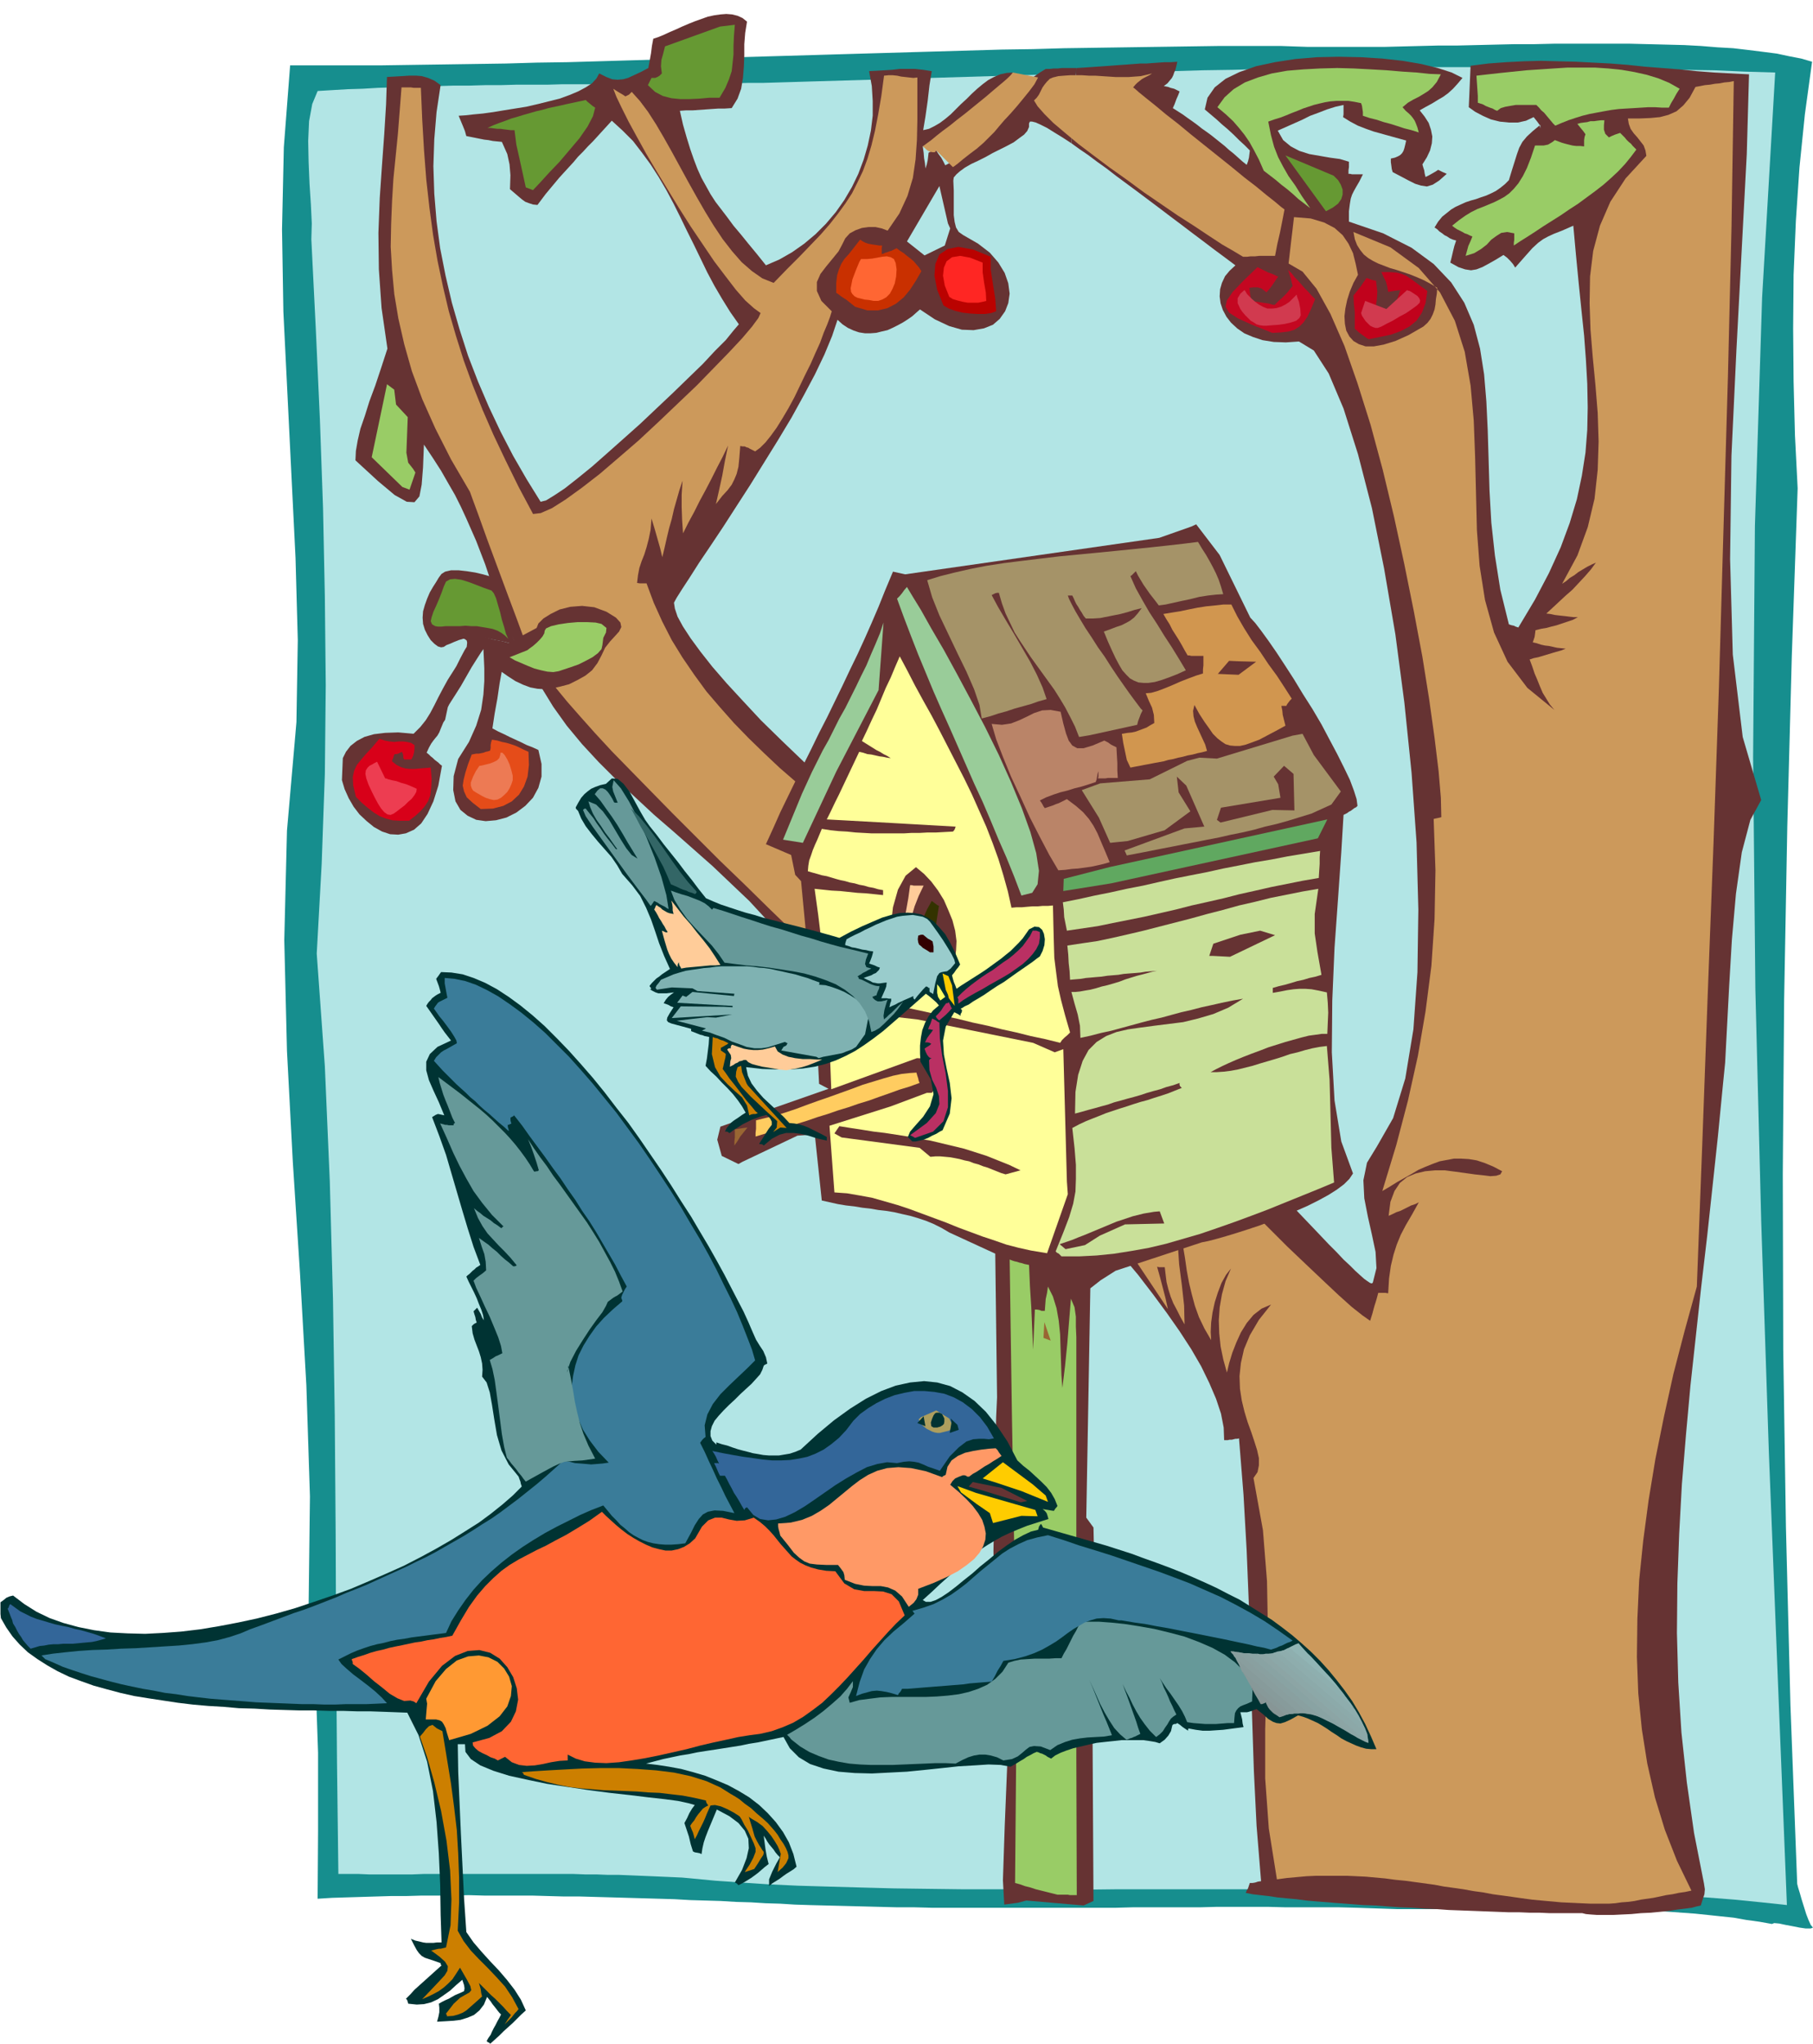
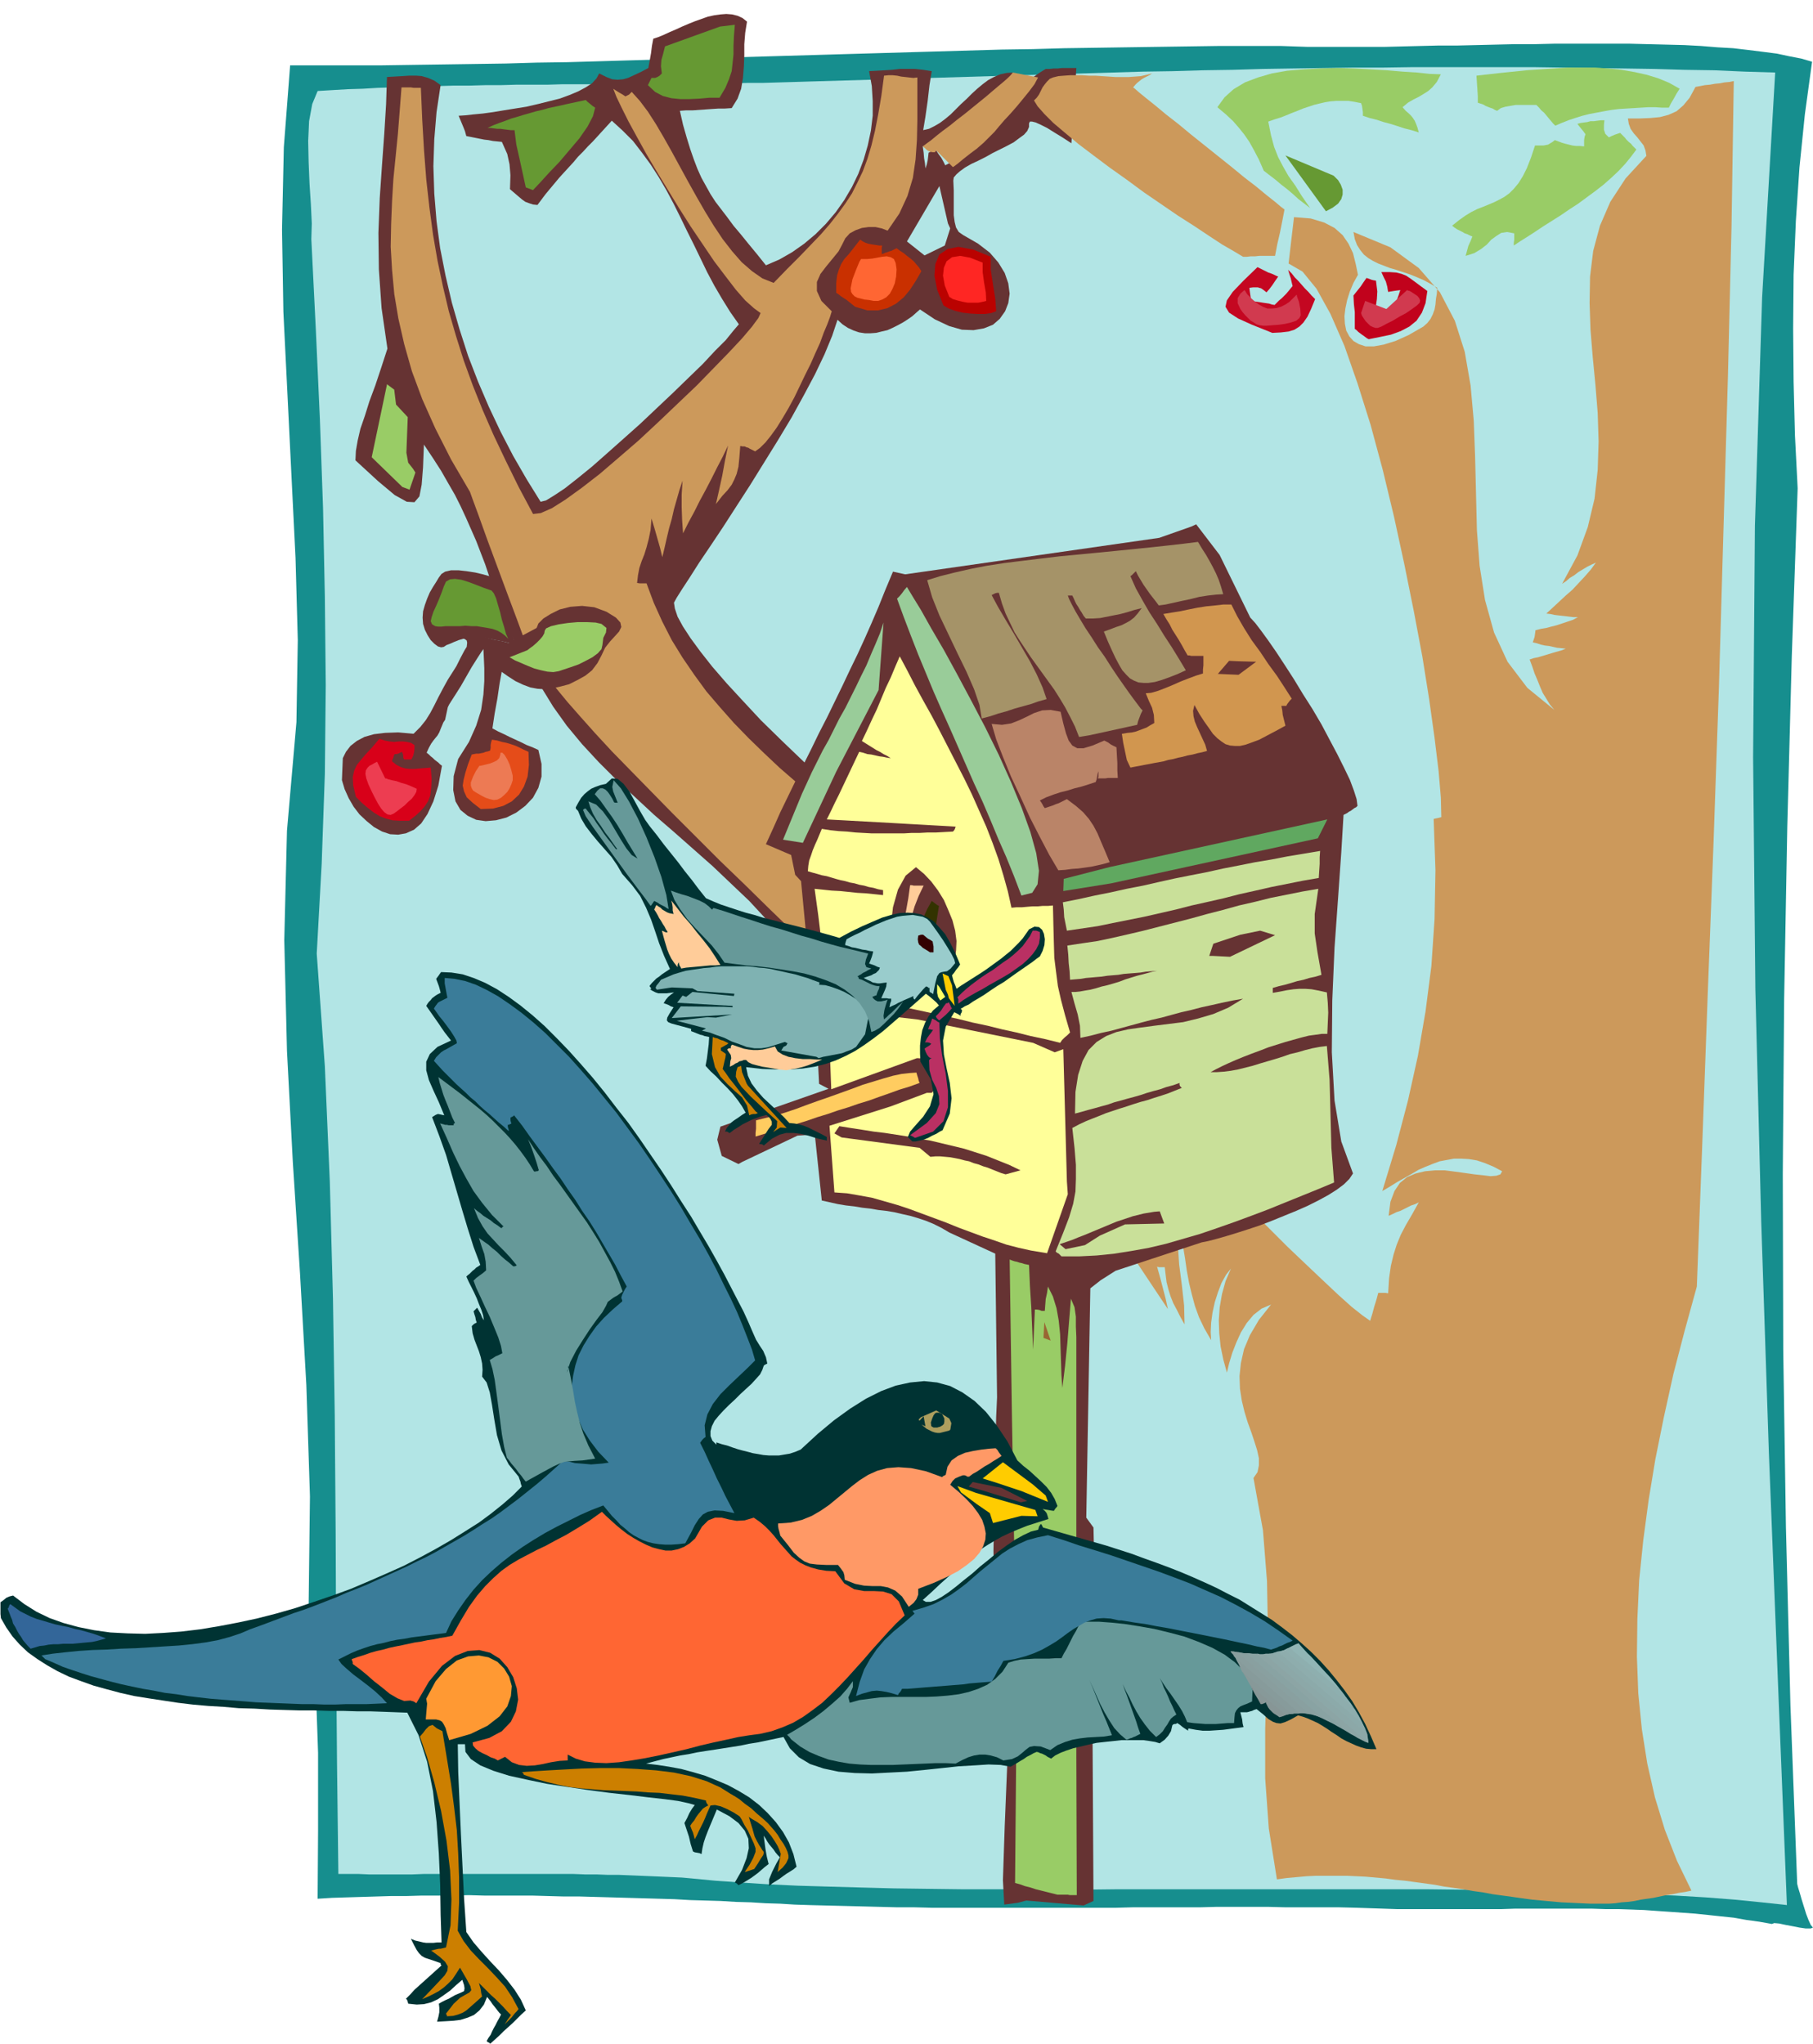
<svg xmlns="http://www.w3.org/2000/svg" width="4.024in" height="4.537in" fill-rule="evenodd" stroke-linecap="round" preserveAspectRatio="none" viewBox="0 0 4024 4537">
  <style>.pen1{stroke:none}.brush3{fill:#b2e5e5}.brush4{fill:#633}.brush5{fill:#cc995b}.brush10{fill:#9c6}.brush12{fill:#d13a4f}.brush17{fill:#f63}.brush18{fill:#693}.brush19{fill:#963}.brush20{fill:#c9e099}.brush21{fill:#ff9}.brush23{fill:#fc9}.brush25{fill:#9c9}.brush28{fill:#a59368}.brush30{fill:#033}.brush31{fill:#ba3063}.brush32{fill:#cc7f00}.brush34{fill:#699}.brush35{fill:#fc0}.brush40{fill:#369}.brush41{fill:#3a7c99}</style>
  <path d="m1795 4229-31-1-32-2-33-1-32-2-34-1-33-2-34-1-34-1-35-2-34-1-35-1-35-1-35-1-36-1-35-1h-35l-36-1-35-1h-106l-35-1-35 1h-69l-34 1h-34l-33 1-33 1-33 1-32 1-32 2 1-150v-174l-6-174-15-150 3-245-8-247-14-247-16-248-13-247-6-246 6-243 21-241 3-182-5-182-9-182-9-183-9-182-3-183 4-182 14-182h205l68-1 69-1 68-1 69-1 68-2 69-1 69-2 68-2 69-2 69-2 69-2 69-2 69-2 69-2 68-2 69-2 69-2 69-2 69-2 69-2 69-1 69-2 69-1 68-1 69-1 69-1 69-1h137l28 1 30 1h174l39-1 40-1 40-1h42l42-1 42-1 43-1h43l43-1h169l40 1 40 1 40 1 37 2 37 3 35 2 34 4 32 4 31 4 28 6 26 5 24 7-16 117-12 118-8 119-5 119-1 119 1 118 3 119 6 118-13 373-10 378-7 384-3 387 1 391 6 394 10 395 15 396 2 8 4 13 4 14 5 16 5 16 5 13 5 11 5 6-5 2h-11l-14-2-15-3-16-3-14-3-11-1-5 2-28-5-29-4-28-5-29-3-28-3-29-3-28-2-28-2-29-2-28-2-29-1-29-1h-28l-29-1h-172l-29 1h-233l-29-1-30-1-29-1-40-1h-118l-39-1h-115l-37 1h-149l-37 1h-409l-38-1h-38l-39-1-39-1-39-1-40-1-40-1z" class="pen1" style="fill:#168e8e" />
  <path d="m1536 4170-22-2-22-1-23-1-23-1-24-1-24-1-25-1h-24l-25-1h-25l-26-1H940l-25 1h-96l-23-1h-45l-3-246-2-253-1-258-2-260-4-261-7-259-11-256-18-250 11-200 7-199 2-197-2-196-4-197-7-197-9-199-10-201 1-35-2-42-3-46-2-48-1-47 2-44 7-38 12-29 33-2 34-2 33-1 34-2 33-1 34-1 34-1 34-1 34-1h35l34-1h34l35-1h69l34-1h173l34-1h103l34-1h34l34-1h33l34-1 34-1 33-1 68-2 68-2 67-2 68-2 67-2 67-2 68-2 67-2 67-2 67-2 67-2 66-1 67-2 67-1 67-2 66-1 67-1 67-1h66l67-1h267l67 1 67 1 67 1 67 1 67 2 67 1 68 3 67 2-29 499-16 508-4 513 5 515 13 516 17 513 20 506 20 498-56-6-60-6-64-5-67-4-71-3-73-3-77-2-78-2-81-2-83-1-84-1h-698l-86 1-84-1h-164l-80-1-76-1-75-2-71-2-68-2-64-3-61-4-57-4-52-5z" class="pen1 brush3" />
-   <path d="m2308 2125-18 445 42 43 41 43 40 44 39 43 38 44 36 43 33 43 31 42 28 40 26 40 22 38 18 37 15 35 11 33 6 31 1 28h8l4-1h5l4-1 4-1h4l4-1 10 125 7 124 5 123 3 122 4 122 4 122 6 122 10 123-7 1-6 2-6 1h-6l-2 6-2 6-3 5-2 5 15 3 17 2 18 2 20 3 20 2 22 2 23 3 23 2 25 2 25 2 26 2 26 2 27 1 27 2 28 2 27 1 28 2 27 1 27 2 27 1 27 1 26 1 26 1 25 1h24l24 1h22l22 1h73l8 2 11 1 14 1h35l20-1 21-1 21-2 22-1 21-2 20-2 18-3 17-2 15-2 11-3 9-2 4-13 4-12 1-11-2-13-22-112-16-112-12-111-7-111-3-110 1-110 4-110 6-110 9-109 10-110 12-110 12-110 13-111 12-111 12-112 11-113 5-50 4-76 5-95 6-102 9-102 13-92 19-72 24-44-41-140-22-183-6-212 3-229 11-234 12-228 11-208 5-177-39-2-38-2-39-3-38-4-39-3-38-3-38-4-38-3-39-2-38-2-39-1-39-1-38 1-39 2-40 3-39 5-1 23-1 23-1 24-1 22 14 10 17 9 18 8 20 5 20 2h20l18-4 17-8 8 10 5 7 2 8v14-22l-17 14-13 12-10 12-7 13-5 14-5 16-6 19-7 23-9 9-10 8-10 7-10 5-11 5-12 4-11 4-11 3-12 4-11 5-11 5-10 6-10 8-10 8-9 11-8 13 6 4 5 5 6 4 5 4 6 3 6 4 7 3 7 2-4 12-3 12-3 13-3 12 18 10 15 5 13 2 12-2 13-5 13-7 16-9 18-11 8 6 7 7 6 7 5 8 22-25 16-18 13-12 11-8 11-6 13-6 18-7 25-11 6 66 6 62 6 59 6 57 4 54 3 53 1 52-1 50-4 51-8 51-11 52-16 53-20 54-26 57-31 59-37 62-6-2-4-2-5-1-6-2-19-77-12-76-8-73-4-71-2-69-2-66-3-63-5-60-9-57-14-53-21-49-29-45-39-41-49-36-63-32-76-26v-23l2-16 2-12 3-9 4-8 5-9 7-12 8-16h-24l-4-1h-4v-8l1-7v-12l-20-6-22-3-23-4-23-4-22-7-19-10-17-14-12-21 18-8 18-8 18-8 18-9 19-7 18-7 19-6 18-4v21l-1 6 16 10 17 9 18 7 17 6 18 5 18 5 18 5 18 5-2 9-2 8-2 6-3 5-4 4-5 3-7 3-9 2v8l1 7 1 8 2 7 19 10 17 9 14 7 13 4 13 2 13-4 14-9 17-15-4-2-5-2-4-2-6-3-6 4-7 4-7 4-8 4-2-8-1-7-2-6-2-7 10-16 7-15 4-16 1-15-3-15-5-15-9-14-11-14 14-8 13-7 13-8 12-7 11-8 11-10 10-11 11-13-24-12-31-10-37-9-41-7-45-5-48-3-49-1-48 1-48 4-45 7-42 9-37 13-31 15-24 19-16 23-6 26 13 11 13 11 12 11 13 11 13 12 12 12 12 11 12 12-1 8-1 8-2 8-3 8-10-8-10-9-9-8-10-8-10-9-10-8-10-8-10-8-11-8-10-7-10-8-11-8-10-7-11-8-11-7-11-7 4-9 4-11 4-9 3-8-4-2-4-2-4-2-4-1-4-1-5-2-5-1-5-1 8-6 5-6 5-6 3-6 2-6 3-7 2-8 2-9-14 1h-14l-14 1-14 1-13 1h-14l-13 1-13 1-14 1-14 1-13 1-14 1-15 1-14 1-15 1-16 1-11 167 18 13 19 13 20 15 21 15 22 17 23 17 23 17 24 18 24 18 25 19 24 18 25 19 24 18 25 19 23 17 24 18-13 12-10 12-7 15-4 14-1 16 2 15 5 15 8 15 10 13 14 13 16 11 19 8 21 7 25 4 27 1 29-2 33 20 33 51 33 78 32 101 31 120 27 134 25 146 20 152 16 156 11 154 4 149-2 139-9 127-18 109-27 88-36 63-22 36-8 39 2 40 8 41 9 40 8 38 2 36-8 32-2 2-4-1-6-4-7-5-9-8-11-10-12-12-14-13-15-16-17-17-18-19-20-21-21-22-22-23-23-25-24-26-26-27-27-28-28-28-28-30-30-31-31-31-31-31-32-33-33-32-34-33-34-33-35-33-36-33-36-33-36-33-37-33z" class="pen1 brush4" />
  <path d="m2378 318 11-167h-32l-9 1h-9l-9 1h-9l-13 8-13 9-12 8-10 8-8 9-6 8-4 9-1 9-17 22-17 21-17 20-18 20-19 18-21 17-22 15-25 13-4-8-5-9-6-8-5-8h-4l-4 1-5 2-4 2-1 9-1 8-2 9-3 9-1-11-2-12-1-12-2-14 12-2 13-4 13-6 14-8 15-9 15-10 15-11 14-12 15-13 13-13 13-13 13-13 11-13 9-13 8-13 7-11-14 1-14 3-14 6-13 7-12 9-12 10-12 11-12 12-12 11-12 12-11 11-12 10-12 9-12 7-12 6-13 3 5-30 5-35 4-35 5-31-19-3-18-2h-34l-17 2-16 1-17 1-18 1 6 33 2 33v33l-4 33-7 33-9 31-12 32-14 29-17 29-19 27-22 26-23 23-25 21-27 19-28 16-30 13-20-25-19-23-17-21-16-19-14-19-13-17-13-17-11-17-10-18-10-18-9-20-8-21-8-23-8-26-8-28-7-31 14-1h15l14-1 14-1 14-1 15-1h14l15-1 13-21 8-22 4-24 2-25 1-25V98l2-25 4-25-10-8-11-5-12-3-13-1-13 1-14 2-14 3-14 5-14 5-15 6-14 6-13 6-14 6-13 6-12 5-12 4-3 16-2 16-3 17-3 16-17 9-15 7-13 6-11 3-12 1-12-1-13-5-16-8-6 11-10 11-14 9-17 9-19 8-22 8-24 6-24 6-26 6-25 4-25 4-24 4-22 3-21 2-18 2-15 1 5 12 5 12 4 10 3 11 10 2 10 2 10 2 10 2 9 1 10 2 10 1 10 1 12 27 5 23 2 24-1 31 7 6 7 6 7 6 6 5 7 5 8 3 9 3 10 1 9-12 9-12 10-12 10-12 10-12 10-11 11-12 11-12 10-12 11-11 11-12 11-11 11-12 10-11 11-12 10-11 24 22 23 23 20 26 19 26 18 28 17 29 16 30 15 30 15 31 15 30 15 31 15 31 16 30 17 29 18 29 19 27-12 14-17 21-24 24-27 29-32 31-34 33-36 34-37 35-37 33-36 32-34 30-32 26-28 22-24 16-18 11-12 3-31-50-30-52-28-54-26-55-24-56-22-57-19-59-17-59-14-60-12-61-8-60-5-61-2-61 2-60 5-60 9-60-14-10-14-6-14-4-13-1h-14l-15 1-17 1-18 1-2 61-4 65-5 69-5 73-3 78 1 81 6 86 13 90-14 43-13 39-13 35-10 32-10 29-6 26-4 23-1 21 50 46 37 31 27 15 17 1 11-13 5-26 3-38 2-51 20 30 18 28 16 28 15 26 13 26 12 26 11 25 11 25 10 26 10 26 9 27 11 27 10 29 11 30 13 32 13 33-16-4-16-4-16-3-15-4-16-4-16-4-16-5-16-4-1 9 1 5 4 3 6 1 5 2 4 3 1 5-1 9-5 8-9 17-9 18-5 8-14 22-11 20-10 19-9 18-9 17-10 16-12 15-15 15-34-3-29 1-25 3-21 6-17 9-14 11-10 13-7 14-2 49 6 20 9 20 11 19 13 17 16 15 16 13 18 10 18 6 18 1 17-3 18-8 16-14 14-21 13-28 11-35 8-44-4-3-4-4-4-3-4-3-4-4-5-4-4-4-5-4 5-11 5-9 5-7 4-5 5-6 4-7 4-10 5-12 4-6 3-14 3-14 3-6 5-8 9-14 12-19 12-21 12-21 12-19 9-14 5-7 1 20 1 23v28l-2 30-5 34-11 35-16 36-24 38-10 38-1 31 5 25 11 19 16 13 19 9 21 3 23-2 23-6 22-11 20-15 17-18 12-22 7-25v-28l-7-31-13-6-13-5-12-6-13-6-13-6-12-6-13-6-13-7 5-33 6-33 5-34 6-33 8-1h16l8-1h25l8-1 21 44 27 44 30 42 34 41 37 40 39 39 42 39 42 39 44 38 43 38 43 38 41 39 40 38 37 40 35 39 31 41 17 11 20 14 24 17 26 19 28 23 31 24 33 27 34 29 36 31 38 32 38 34 39 36 40 37 40 38 40 38 40 40 18-445-13-11-13-11-13-11-13-11-13-11-13-11-13-11-13-11-14-11-13-10-13-11-13-10-13-11-13-10-13-11-13-10-71-55-68-54-63-53-58-51-55-49-49-47-46-45-40-43-36-39-32-37-26-33-22-30-17-26-12-22-6-18-2-13 6-11 12-19 17-26 21-33 25-37 28-42 29-45 31-48 31-50 31-50 30-50 27-49 25-47 21-44 17-41 12-36 11 10 12 8 13 6 12 4 13 2h12l13-1 12-3 13-3 11-5 12-6 11-6 11-7 10-7 9-8 8-7 33 22 32 15 28 8 26 1 23-4 20-8 15-13 12-17 7-18 3-21-3-23-8-23-14-23-19-22-26-20-33-19-10-7-6-10-3-12-2-15v-55l-1-22 1-7 6-7 8-7 11-8 14-8 15-7 16-8 16-9 16-8 16-8 15-8 12-9 11-8 7-8 4-9v-8l2-4h5l8 2 11 5 14 7 16 10 18 11 20 13z" class="pen1 brush4" />
  <path d="m2078 334-3 4h-5l-5-1-5-2-4-3-4-4-3-2-1-1 8-6 11-8 12-10 14-11 15-11 16-13 17-13 16-13 16-13 16-13 14-12 13-11 12-10 9-8 7-7 4-5 56 11-8 15-12 16-13 16-14 17-14 16-14 15-12 14-10 12-11 11-13 13-15 13-16 12-14 11-12 10-8 6-3 2-37-37z" class="pen1 brush5" />
  <path d="m1676 1002-4-2-4-2-4-2-3-2-4-1-4-2h-5l-5-1-2 26-2 20-4 16-5 12-6 12-9 12-12 13-14 18 7-31 7-32 6-33 7-34-12 25-13 25-12 24-13 25-13 24-12 24-13 24-12 24-2-30-1-28v-28l2-31-7 21-6 21-6 21-5 22-6 21-5 21-5 22-5 21-5-21-6-21-6-21-7-23-2 25-4 20-5 19-5 16-6 15-5 15-3 16-2 17 6 1h15l16 43 19 42 21 41 24 39 26 38 27 37 30 35 31 35 33 34 34 33 35 33 37 32 38 31 38 31 39 31 39 31 40 30 40 31 41 31 40 31 40 31 39 32 39 32 39 32 37 34 37 34 35 35 34 37 33 37 32 38 29 40 28 41 17 18 23 25 30 30 34 35 37 39 41 42 42 43 44 44 43 43 42 42 41 39 38 36 34 32 29 26 24 19 17 12 5-16 4-15 5-16 4-15h16l6 1 2-33 4-28 6-25 7-22 9-22 11-21 14-24 15-27-8 4-9 3-8 4-8 4-8 4-9 3-8 4-9 4 4-31 9-24 12-18 16-13 19-8 21-5 22-2h22l23 3 22 3 21 3 19 2 16 2 13-1 9-3 4-7-19-10-19-8-18-6-18-3-17-1h-16l-16 3-16 3-16 6-15 6-16 7-15 9-16 9-16 9-16 10-17 10 31-102 26-99 22-99 17-99 13-101 7-104 2-108-4-114 4-1 5-1 4-1 4-1-1-43-5-59-9-74-12-86-15-94-19-101-21-104-23-106-25-104-27-100-29-92-29-83-31-71-31-56-31-38-31-18 3-26 3-26 3-25 3-26 37 3 30 9 23 12 18 16 13 19 10 21 6 24 5 24-10 18-8 19-6 19-4 19-2 17 1 17 3 15 7 13 9 10 12 7 15 5h18l22-4 26-8 29-13 33-19 9-8 7-9 5-10 4-11 2-11 1-12 2-12 1-13-15-9-15-8-16-7-15-6-15-5-15-5-14-4-13-5-13-5-12-6-10-6-10-8-8-10-7-11-5-13-3-16 82 34 63 46 47 54 33 63 22 69 13 75 7 78 3 80 2 82 2 81 6 79 12 76 20 72 30 65 44 58 60 49-10-12-8-13-8-13-6-14-6-15-6-14-5-15-6-16 9-3 10-2 10-3 10-3 10-3 10-3 11-3 10-4-9-1-10-1-9-2-9-2-9-1-9-2-9-3-9-2 2-6 2-6 1-7 1-8 12-3 12-2 11-3 12-3 12-4 12-4 12-4 11-6h-9l-9-1-8-1-9-1-9-1-8-1-9-2-9-1 13-12 14-13 15-14 16-14 14-15 14-15 13-15 11-15-9 4-10 5-10 6-10 6-9 7-10 6-8 7-9 6 34-63 23-63 15-63 7-64 2-63-2-63-5-62-6-62-5-61-2-59 1-59 7-57 15-56 23-53 34-52 46-50-2-12-4-11-7-9-7-9-8-9-7-10-4-11-2-12h26l24-1 21-2 19-5 18-8 15-13 14-17 13-24 11-2 10-2 11-1 11-2 11-1 10-2 11-1 10-2-5 322-8 334-10 343-10 347-12 346-13 340-12 329-12 315-27 98-25 96-21 95-19 94-15 91-12 90-9 88-4 86-1 84 3 81 8 80 12 76 17 75 22 72 27 69 32 66-14 3-14 2-14 3-14 2-14 3-14 3-14 2-14 2-14 3-15 2-14 1-14 2-14 1h-41l-22-1-21-1-22-1-22-2-22-2-21-2-22-3-21-3-22-3-22-3-21-4-22-3-22-4-21-3-22-3-21-4-22-3-22-3-22-3-21-2-22-3-22-2-22-2-21-1-22-1h-66l-22 1-22 2-22 2-22 3-18-113-8-111v-110l3-109 3-109-2-110-9-113-21-116 9-13 3-15v-16l-4-18-6-19-7-21-8-22-7-23-6-25-4-26-1-28 3-29 7-31 13-31 20-34 27-34-21 9-18 14-15 18-13 21-10 22-9 23-7 23-5 21-8-29-6-29-3-29-1-29 2-29 5-29 8-29 12-28-11 14-10 18-8 21-7 22-5 23-3 22-1 21 1 18-15-26-12-25-9-25-7-26-6-25-5-27-4-28-5-30h-8l-3-1 3 45 6 46 5 45 1 42-9-16-8-16-8-15-6-15-5-16-4-16-2-16-2-17h-13l-4-1 7 25 6 23 6 23 5 23-10-15-10-15-10-15-10-15-10-15-10-15-10-15-10-15h17l-7-6-14-13-20-18-25-22-30-28-35-32-39-36-43-40-46-42-50-46-52-49-54-50-55-53-58-53-58-55-58-56-59-56-59-56-58-56-56-55-56-54-53-53-51-51-48-49-45-46-42-43-37-40-33-37-29-33-23-28-18-23-11-19 16-4 12-4 10-3 8-4 7-6 8-7 8-10 9-13h-100l-14 1-8-20-15-41-21-56-23-62-23-62-19-53-14-38-5-14-42-72-35-69-29-65-23-62-17-60-13-57-9-54-5-54-3-51 1-51 2-50 3-50 5-50 5-50 4-51 4-52h21l6 1h16l3 71 4 68 5 65 7 62 8 60 10 58 12 57 13 55 16 55 17 54 20 55 22 55 24 55 27 57 29 59 32 60 17-2 25-11 30-19 36-26 40-31 42-36 44-38 44-41 43-41 42-40 38-39 34-35 29-31 22-26 14-19 5-11-15-11-19-17-21-24-23-30-25-33-25-37-27-40-26-41-25-41-25-41-23-39-21-38-18-33-15-30-12-25-7-18 6 4 8 5 7 4 6 4 4-2 4-2 3-3 3-3 18 20 18 24 18 28 17 29 18 32 18 33 18 33 19 34 19 33 19 31 20 30 21 27 21 24 23 20 23 16 25 10 30-31 27-27 25-26 23-24 20-23 18-23 16-22 15-23 12-24 12-25 10-27 9-30 8-33 7-36 7-41 6-45 10-1h9l10 1 9 2 9 1 9 1 9 1 9-1v94l-1 45-3 43-6 41-12 40-18 39-26 38-13-5-14-3h-15l-15 2-14 5-13 7-10 11-7 14-8 15-13 16-14 17-13 17-8 18v20l10 22 23 23-4 13-6 16-8 19-8 22-10 22-11 25-12 24-12 25-12 25-13 24-13 22-13 21-13 18-12 15-12 12-11 8z" class="pen1 brush5" />
  <path d="m790 1769-6-25-1-19 3-14 6-13 9-11 11-13 14-15 16-19 12 4 11 2 10 1 10-1h10l8 1 9 2 8 5v8l-1 8-2 8-4 8h-16l-2-4v-5l-1-4-2-4-4 2-4 2-4 1h-4l-2 4-1 4-2 4-1 4 10 8 10 5 10 3 10 1h10l11-1 12-1 13-1 2 25-1 20-2 17-5 13-8 12-9 10-11 10-14 11h-20l-17-1-15-4-13-5-13-8-13-10-13-11-14-14z" class="pen1" style="fill:#d80019" />
  <path d="m837 1691-6 3-5 3-6 3-4 4-4 6-1 8 2 10 5 14 7 15 7 14 7 13 7 11 7 8 7 5 7 1 7-3 7-5 9-7 8-6 8-8 8-7 6-8 4-7 1-7-11-5-12-5-11-3-11-4-10-2-8-2-5-2h-2l-18-37z" class="pen1" style="fill:#ed3d51" />
  <path d="m1067 1796-18-14-13-12-6-13-3-13 2-13 4-16 6-19 8-21 5-1 5-1h6l5-1 5-1 5-2 5-1 5-2 1-6v-6l1-6 2-6 12 2 10 3 10 2 10 3 9 3 9 4 10 5 11 5 1 29-3 26-8 22-11 18-16 15-19 10-23 6-27 1z" class="pen1" style="fill:#e54c19" />
  <path d="m1110 1677 1-6h4l5 5 6 10 5 11 4 13 3 12v10l-3 9-4 9-5 8-7 7-7 6-8 4-8 1-9-2-9-3-8-4-7-4-7-4-6-4-3-5-2-6v-7l5-13 6-12 6-9 2-3h2l5-1 8-2 8-2 8-3 8-4 5-5 2-6z" class="pen1" style="fill:#ed7a54" />
  <path d="m893 1081-68-66 34-162 16 12 4 33 26 28-3 79 4 22 11 14 5 8-13 38-16-6z" class="pen1 brush10" />
  <path d="m3038 753-4-2-4-3-4-3-3-2-4-3-4-3-4-4-4-3v-37l-2-18-1-19 8-10 8-10 6-9 7-10 6 2 5 2 4 1 6 1 3 24-1 17-2 14-2 18h22l5-1 6-1h5l5-1 2-14 3-12 4-11 4-12-8 1-7 1-6 1-6 1-2-12-3-11-5-10-5-11h18l15 1 12 3 10 4 9 6 11 8 12 9 15 11-4 27-8 21-12 18-16 13-19 10-22 8-24 5-25 5z" class="pen1" style="fill:#c1021c" />
  <path d="m3021 695 2 6 4 6 4 6 5 5 5 5 6 3 6 2h5l8-3 11-6 14-7 15-9 15-8 13-9 11-8 6-6 1-5-2-5-4-5-6-4-6-4-5-3-4-1-2-1-46 42-47-18-9 27z" class="pen1 brush12" />
  <path d="m2824 739-45-18-31-14-20-13-8-13 3-14 13-19 23-24 32-31 6 3 6 3 6 3 6 3 6 2 5 2 6 3 5 2-7 10-6 9-6 8-7 8-5-4-4-3-3-2-4-1-3-1h-11l-8 1 1 8 1 7 1 7 1 8h6l7 1 7 1 6 1 7 1 7 1 6 2 6 1 5-5 5-5 6-5 5-5 5-5 5-6 4-5 5-6-2-8-2-9-3-9-3-10 8 8 7 9 8 8 7 8 7 8 8 8 7 8 8 8-9 22-8 17-9 13-9 9-11 7-13 4-17 2-19 1z" class="pen1" style="fill:#c40721" />
  <path d="m2762 644-9 8-6 10v11l6 13 5 7 6 7 6 6 6 6 7 4 6 4 7 2 7 1h9l12-1 14-1 14-2 13-3 12-4 7-6 3-6-1-15-3-15-4-11-1-5-8 8-8 8-9 6-10 5-10 3-10 1h-10l-10-4-9-5-8-6-7-6-6-6-5-5-3-5-2-3-1-1z" class="pen1 brush12" />
  <path d="m2094 678-14-35-6-31 2-26 9-21 18-12 24-5 33 6 39 16v29l5 33 5 31 2 28-11 4-14 2h-16l-17-1-17-2-16-4-14-5-12-7z" class="pen1" style="fill:#ba0200" />
  <path d="m2107 659-10-25-4-22 2-18 6-14 12-9 18-3 22 4 28 11v21l3 22 4 23 1 19-8 2-10 2h-23l-11-2-12-3-10-3-8-5z" class="pen1" style="fill:#ff2623" />
  <path d="m1898 681-5-4-5-4-5-4-5-4-5-3-6-4-5-4-6-4v-22l2-17 4-13 5-12 7-11 10-11 11-14 14-18 6 4 6 3 6 2 5 1 6 1 7 1 6 1h7l-1 5v14l4-1 4-2 4-1 5-2 4-1 4-2 4-2 4-2 8 6 8 5 7 6 8 6 7 6 6 7 6 7 5 8-12 21-13 20-14 17-17 14-19 10-21 5h-24l-27-8z" class="pen1" style="fill:#c93000" />
  <path d="m1925 575 11-1 11-2 11-2 10-1 9 2 7 4 4 9 2 14-1 16-3 15-5 12-6 11-8 8-9 5-9 3h-10l-10-2-10-1-8-2-8-2-6-3-5-5-3-5-1-8 4-20 8-21 7-17 4-7h14z" class="pen1 brush17" />
  <path d="m2052 567-39-31 72-123 19 83 5 11-12 38-45 22z" class="pen1 brush3" />
  <path d="m2759 570-20-12-26-15-29-19-33-22-36-23-38-26-38-26-38-28-38-27-36-27-33-25-30-25-26-22-20-20-15-17-8-13 6-6 5-7 4-8 4-8 5-7 5-6 6-6 7-3 12-3 12-1 14-1h27l15 1h14l15 1 15 1 15 1h29l14-1 13-1 13-3 12-3-6 4-6 3-6 3-5 3-5 4-5 4-4 4-5 6 4 3 9 8 16 13 20 16 24 20 27 21 29 24 30 24 30 24 30 24 28 23 26 20 23 19 19 15 13 11 8 6-5 26-5 25-6 26-5 26h-35l-9 1h-10l-8 1h-9z" class="pen1 brush5" />
  <path d="m3253 568 3-11 3-11 5-11 4-10-5-2-6-3-6-2-5-3-6-3-6-3-6-4-5-4 15-12 14-10 13-8 14-7 13-5 12-5 12-5 12-6 11-6 11-8 10-10 10-12 10-16 9-18 9-23 9-27h19l5-1 5-1 5-3 5-3 5-4 8 3 8 3 7 2 8 2 8 2 8 1h9l9 1v-14l1-7 2-6-5-7-5-6-4-5-4-5 7-2 7-1 8-1 7-2h8l7-1 8-1h8l-1 11v10l3 9 8 8 6-3 7-3 6-2 6-2 5 5 5 5 4 5 5 5 5 4 4 5 4 4 4 4-12 16-13 16-15 16-16 15-17 15-18 14-19 14-19 14-20 13-19 13-19 12-19 12-18 12-17 11-16 10-15 10v-6l1-7v-14l-16-3-13 2-11 7-11 8-10 11-13 10-15 9-19 6z" class="pen1 brush10" />
  <path d="m1167 416-7-32-7-32-7-31-4-32h-8l-8-1-8-1-7-1h-7l-8-1-7-1h-7l13-6 13-5 14-5 13-5 14-4 13-4 14-4 14-4 13-3 14-4 14-3 14-3 13-3 14-3 14-3 14-3 4 4 5 4 6 5 6 4-5 19-12 23-18 26-22 26-22 26-23 24-20 22-16 17-16-6zm1776 53-90-124 107 45 10 10 6 10 4 11v11l-3 10-7 10-12 9-15 8z" class="pen1 brush18" />
  <path d="m2805 379-11-25-11-21-10-18-11-16-12-15-13-15-16-15-19-16 16-22 20-18 25-15 29-11 31-9 34-6 36-3 37-2 38-1 37 1 38 2 35 2 35 3 31 2 29 3 25 1-9 17-10 12-9 8-11 7-10 6-12 6-12 7-12 10 7 8 7 6 5 5 4 5 4 6 3 7 3 8 3 11-16-5-16-4-15-5-16-5-15-4-15-5-16-4-15-5v-8l-1-7-1-7-2-6-15-3-13-2h-27l-13 1-12 2-13 3-12 3-12 4-12 4-12 5-13 5-12 5-13 5-13 4-14 5 6 30 7 26 9 23 11 21 12 21 15 21 15 24 18 26-13-10-13-10-12-11-13-11-13-10-13-11-13-10-13-10z" class="pen1 brush10" />
  <path d="m1598 59 33-4-2 25-1 22v19l-2 19-2 18-6 18-8 19-13 22h-23l-22 2-22 1h-20l-20-2-19-5-17-9-16-15 2-4 2-4 2-4 2-4h8l5-2 5-3 5-5-2-16 1-14 4-14 4-16 122-44z" class="pen1 brush18" />
  <path d="m3452 279-5-5-5-6-5-6-5-6-5-6-6-5-5-6-6-6h-46l-12 2-11 2-10 3-8 6-5-2-5-3-6-2-5-2-5-2-5-3-6-2-6-2v-15l-1-15-1-15-1-15 26-3 27-3 29-3 29-3 30-2 30-2 31-2h61l30 2 29 3 29 5 27 6 26 8 24 10 23 13-7 11-6 11-6 10-5 10h-15l-15-1h-16l-16 1-16 1-17 1-16 1-16 2-17 3-16 3-16 3-16 4-16 5-15 5-15 6-14 6z" class="pen1 brush10" />
  <path d="m1075 1456 18 17 17 16 17 12 17 11 17 8 16 6 16 3 16 1 17-2 18-4 19-5 18-9 18-10 15-12 12-16 9-17 8-17 11-14 11-12 9-10 5-10-2-10-10-11-21-13-27-10-27-3-26 2-24 6-20 10-16 10-11 11-4 10-116 62z" class="pen1 brush4" />
  <path d="m1131 1459 12 7 14 6 14 6 15 6 15 4 14 3 13 1 12-2 12-4 15-5 17-6 16-8 15-8 12-9 8-9 2-9 2-16 6-12 1-10-11-9-13-3-19-1h-21l-22 2-20 3-17 4-11 5-3 5-1 6-4 7-6 7-7 7-8 7-7 5-5 4-2 1-38 15z" class="pen1 brush10" />
  <path d="m1096 1283-10-4-14-4-17-4-19-3-18-2h-17l-13 3-8 5-6 8-6 10-7 11-7 12-6 14-5 14-4 14-1 14 1 14 4 13 6 12 7 11 8 8 8 6 7 2 6-1 6-4 8-3 9-4 10-4 10-3 10-3 8-1 8-1 9 1 13 2 15 3 15 3 15 3 12 3 8 2 3 1-48-148z" class="pen1 brush4" />
  <path d="m1128 1418-5-11-4-15-5-16-4-17-5-17-4-14-5-11-5-6-17-6-18-7-16-6-16-5-14-2-11 1-9 5-5 11-5 14-6 15-6 14-6 13-4 12-2 9 3 7 7 4 6 1h8l9-1h32l12-1 13 1h12l12 2 12 2 11 2 11 4 9 5 8 6 7 7z" class="pen1 brush18" />
  <path d="m2229 4228-3-54 4-120 7-172-11-210-18-14-1-125-2-90 6-297 2-44-4-319-102-47-17-10-18-9-17-7-18-6-17-5-18-4-17-4-18-3-18-2-17-3-18-2-18-3-18-2-18-3-18-4-18-4-16-151-11 5-27 2-122 58-9 5-37-18-10-36 7-29 240-84-21-11-3-60-37-390-13-14-9-44-56-24 16-35 16-36 17-35 17-35 17-35 18-36 17-35 18-35 17-35 17-35 17-36 17-35 16-35 15-34 15-35 14-35 18-43 27 6 564-81 71-25 11-5 52 68 68 139 11 12 13 17 16 22 18 26 19 29 20 31 20 33 21 33 20 34 18 34 17 32 15 30 13 27 9 24 6 19 2 15-3 3-4 2-4 3-4 3-4 2-4 3-4 2-4 2-5 83-7 100-8 112-5 117-1 115 6 107 15 91 26 71-8 12-12 12-16 12-19 12-22 12-24 12-25 11-27 11-27 11-26 10-27 9-25 8-23 7-21 6-19 5-15 3-191 63-33 21-23 18-9 509 16 22 2 90-7 33 3 349 2 357-22 10-127-11-19 5-30 4z" class="pen1 brush4" />
  <path d="m2347 4206-12-3-12-3-12-3-12-3-12-4-12-3-11-4-11-3 3-347-4-346-6-346-5-345 5 2 6 2 5 1 6 2 5 1 6 2 5 1 5 1 2 47 3 47 2 47 2 47 1-22 1-22 1-23 1-22h4l6 1 5 2h7l1-13 1-13 3-14 2-14 11 22 8 26 5 28 3 30 1 31 1 30 1 30 2 28 6-49 5-50 4-50 4-49 8 19 3 21v22l1 23v929l1 310h-15l-5-1h-23z" class="pen1 brush10" />
  <path d="m2316 2970 2-35 14 41-16-6z" class="pen1 brush19" />
  <path d="m2356 2789-3-3-3-3-4-2-3-3 17-42 13-34 9-30 5-27 1-28v-31l-3-37-5-45 15-8 15-7 15-6 15-6 15-6 15-5 15-5 16-5 15-5 16-5 15-4 15-5 16-5 15-5 15-6 15-6-2-2-2-2-1-3v-4l-14 5-15 4-14 5-15 4-14 4-15 5-14 4-15 4-14 4-15 4-14 5-15 4-14 4-15 4-14 4-15 4 1-48 6-38 10-31 13-24 18-18 21-13 23-9 26-6 28-4 30-4 32-4 32-4 33-8 34-10 33-14 33-20-23 4-24 5-22 5-23 5-23 6-22 5-22 6-22 6-22 5-23 6-22 6-22 6-22 6-23 5-23 6-23 5-1-27-5-25-7-24-7-26h9l10-1 11-2 12-2 12-3 13-4 13-3 14-4 13-4 13-5 13-4 13-4 12-3 11-3 11-3 10-2-12 1-13 1-12 2-12 1-13 1-12 1-12 2-12 1-12 1-13 2-12 1-11 1-12 1-12 2-12 1-11 1-1-19-2-18-1-19-2-20 33-5 34-5 33-7 35-8 34-8 35-9 35-9 35-9 36-10 35-9 36-10 35-8 36-9 35-7 35-7 35-6-8 56v43l6 41 9 51-13 4-14 3-13 4-14 3-13 4-14 4-13 3-14 4v11l17-3 15-3 14-2 13-1h13l14 1 16 3 18 4 2 23 1 22-1 23-1 24h-12l-14 2-15 2-16 4-18 5-18 5-19 6-19 6-18 7-19 7-18 7-17 7-16 7-15 7-14 7-11 6h14l15-1 16-2 16-3 16-4 16-4 16-5 17-5 17-5 16-5 17-6 17-4 17-5 16-4 16-3 16-2 6 75 2 75 2 76 6 77-36 15-37 15-37 15-37 15-37 14-38 14-37 13-38 13-38 11-38 11-38 9-39 7-38 6-39 4-39 2h-39z" class="pen1 brush20" />
  <path d="m2288 2776-27-6-27-7-26-9-27-9-27-10-27-10-27-11-27-10-27-10-27-10-27-9-28-8-28-8-27-5-29-5-28-2-11-148 136-43 80-30h11l8-10-16-66-25-1-190 69-3-77-1-100 195 22 257 52 48 21 19-7 8 294 2 28-46 131-36-6z" class="pen1 brush21" />
  <path d="m2365 2773-13-11 29-10 12-5 13-5 12-5 12-5 12-5 12-5 12-5 12-5 12-4 12-4 12-4 12-3 12-3 12-2 12-2 12-1 10 27-87 2-56 25-33 21-43 9zm-133-166-10-3-10-4-10-4-10-4-10-3-10-4-11-3-10-4-10-2-11-3-10-2-11-2-11-1-11-1h-11l-11 1-24-20-173-23-16-9 11-16 25 4 26 4 25 4 25 3 26 4 25 4 25 5 25 4 25 6 25 6 25 6 25 8 25 8 25 10 25 10 25 12-33 9z" class="pen1 brush4" />
-   <path d="M1630 2543v-9l1-9v-18l7-1 6-1 7-1 8-1-8 10-8 10-6 10-7 10z" class="pen1 brush19" />
  <path d="M1677 2523v-8l1-9v-19l20-5 21-5 23-7 24-8 24-9 25-9 26-9 25-9 25-9 24-9 23-7 23-7 21-6 19-4 18-2 15-1 2 7 2 6 1 5 2 5-22 8-23 7-22 8-23 8-22 8-23 7-23 8-23 7-23 8-23 7-23 8-23 7-23 7-22 7-23 7-23 7z" class="pen1" style="fill:#ffcc60" />
  <path d="m2353 2315-32-8-33-7-32-8-32-7-32-8-33-7-32-8-32-7-32-7-32-7-33-7-32-6-32-7-32-6-33-6-32-6-6-57-8-58-7-57-8-58 19 2 19 2 19 1 19 2 19 2 18 1 20 2 19 2v-11l-11-2-10-3-11-2-10-3-11-2-10-3-11-2-10-3-10-2-11-3-10-3-10-3-11-2-10-3-11-3-10-3 1-12 2-12 4-11 4-12 5-12 5-11 5-12 5-12 19 3 19 2 18 1 19 2 18 1 18 1h71l17-1h18l18-1h19l18-1 19-1 2-2 2-3 1-3 1-3-17-1-18-1-18-1-17-1-18-1-18-1-17-1-18-1-18-1-18-1-18-1-18-1-18-1-18-1-19-1-18-1 9-18 9-19 9-18 9-19 9-19 9-19 9-19 9-19 9 2 9 3 9 1 9 2 9 2 8 1 9 2 8 1-8-5-8-4-8-5-8-4-8-5-8-5-8-5-8-5 11-23 11-24 11-23 10-24 10-24 11-23 10-24 10-23 17 32 17 33 18 33 19 34 18 34 18 35 18 35 18 35 17 35 16 36 16 36 14 36 13 36 11 36 10 36 8 36 11-1h12l11-1 12-1h12l11-1h12l11-1 1 44 1 38 1 34 4 32 4 31 7 31 9 34 11 38-6 6-6 5-6 6-4 6z" class="pen1 brush21" />
  <path d="m2014 2194-18-20-12-33-7-40v-43l5-44 11-39 17-31 23-19 18 15 16 17 15 20 13 21 10 23 9 22 6 23 3 23-1 21-3 21-7 18-11 16-15 13-20 9-23 6-29 1z" class="pen1 brush4" />
  <path d="m2029 2167-16-25-9-23-4-24 2-23 4-25 5-25 5-28 4-29h4l4 1h22l-11 23-9 23-7 24-4 24v24l5 23 10 23 17 22-6 4-6 3-6 4-4 4z" class="pen1 brush23" />
  <path d="m2068 2141-12-17-9-17-4-18v-17l2-18 5-18 8-18 10-18 4 3 4 3 4 3 4 2-5 32-4 33-4 33-3 32z" class="pen1" style="fill:#330" />
  <path d="M2692 2122h-8l9-27 60-20 44-9 33 10-100 48-38-2z" class="pen1 brush4" />
  <path d="m2368 2066-3-15-3-15-1-17-2-16 35-7 36-8 35-7 36-8 36-7 35-8 36-8 35-7 36-7 36-8 36-7 35-7 36-6 36-7 36-6 36-6-1 14v15l-1 15-1 16-35 6-35 7-35 7-35 8-36 8-35 9-35 8-36 8-35 9-35 8-35 8-35 7-35 7-34 7-34 5-34 5z" class="pen1 brush20" />
  <path d="m2267 1988-16-42-17-42-18-41-17-41-18-42-19-41-18-41-18-41-18-41-18-40-18-41-17-41-17-41-16-41-16-42-15-41 6-6 5-6 5-7 6-7 12 20 19 31 23 41 28 48 29 53 31 58 32 61 30 61 27 60 24 58 19 53 13 47 6 39-3 30-12 19-24 6z" class="pen1 brush25" />
  <path d="m2360 1978 1-27 101-26 484-106-21 42-459 100-106 17z" class="pen1" style="fill:#60a860" />
  <path d="m2349 1932-20-34-21-40-22-43-21-46-21-45-18-44-15-39-10-34 23 2 20-3 18-7 17-8 16-8 18-6 19-1 22 4 6 26 6 22 6 16 8 11 11 6h14l20-6 26-11 8 4 7 5 6 3 6 3 1 18 1 17v16l1 17h-22l-6 1h-16l1-4v-12l-2 6-1 6-1 6-2 6-15 5-16 5-16 4-16 5-16 4-15 5-16 6-14 7 3 4 3 5 2 4 3 4 6-2 6-2 6-2 7-3 6-2 6-3 6-3 6-3 20 15 16 14 13 15 10 15 9 17 8 19 9 21 10 24-14 4-13 3-14 3-14 2-15 2-14 1-15 2-15 1z" class="pen1" style="fill:#ba8468" />
  <path d="m1738 1864 42-102 11-24 11-24 12-24 12-24 13-23 12-24 12-24 13-23 12-24 12-24 11-23 12-24 10-24 10-23 10-24 8-24-11 150-94 181-74 158-44-7z" class="pen1 brush25" />
-   <path d="m2496 1888 133-49 44-4-40-91-21-20 4 35 26 42-57 42-82 24-39 4-25-56-38-61 41-15 110-9 83-41 27-7 39 2 168-51 22-4 25 47 60 81-21 29-44 20-26 8-26 8-25 7-26 6-25 7-26 6-25 5-26 6-26 5-25 5-26 5-25 5-26 5-25 5-26 5-26 5-5-11z" class="pen1 brush28" />
  <path d="m2709 1826-8-6 9-27 132-22-5-30-10-17 23-24 21 18 2 81-49-1-115 28z" class="pen1 brush4" />
  <path d="m2509 1704-8-17-4-19-4-19-3-20 12-2 10-1 9-2 8-3 8-3 8-3 8-5 9-5-1-18-4-16-7-15-7-17 12-1 14-4 16-6 17-7 18-8 18-7 16-6 16-5v-9l1-9v-21h-27l-4-1h-4l-7-12-6-11-7-12-7-11-7-11-6-12-7-11-7-12 18-3 19-3 19-4 20-4 19-3 20-2 18-2h18l13 26 15 26 17 27 19 26 18 27 19 26 17 26 16 25-4 4-3 4-3 4-2 4h-11l2 10 1 10 3 12 3 12-22 12-19 10-17 9-16 6-14 5-13 3h-11l-11-1-10-3-9-6-9-7-10-10-9-13-10-14-11-17-11-20-3 13 1 12 3 12 5 12 6 13 6 13 6 13 4 14-11 3-10 2-11 3-11 2-11 3-10 2-11 3-11 2-10 3-11 2-11 2-10 2-11 2-10 2-11 2-10 2z" class="pen1" style="fill:#d1964f" />
  <path d="m2395 1636-9-23-11-22-11-21-12-20-12-19-13-18-13-18-13-18-13-18-12-18-12-18-12-19-10-21-10-21-8-22-7-24h-4l-4 1-4 2-4 2 14 26 17 29 18 30 18 31 18 31 15 29 13 29 9 26-18 5-17 6-18 5-18 5-18 6-18 5-18 6-19 5-5-30-12-35-17-39-20-41-20-42-20-42-16-40-11-38 29-9 32-8 35-8 36-7 39-6 40-5 41-5 42-5 42-4 41-4 41-4 40-4 39-4 37-4 35-4 32-4 9 15 9 14 8 14 7 13 7 14 6 14 5 15 5 17-16 1-18 2-19 3-20 5-19 4-18 4-18 4-15 2-6-8-7-9-7-9-7-10-7-10-6-10-6-10-5-10-3 3-3 3-3 3-3 2 12 27 15 27 15 26 17 26 16 26 17 26 16 26 15 25-20 9-18 7-17 6-14 4-14 2h-11l-11-1-10-4-9-5-8-8-9-10-7-12-8-15-8-17-9-20-9-22 14-5 13-5 12-4 10-5 9-5 9-7 8-9 9-12-16 4-16 5-15 4-15 3-15 3-15 3-16 1h-16l-5-6-4-7-4-6-4-7-4-6-3-6-3-7-3-6h-10l3 8 6 12 8 15 10 17 12 20 14 21 14 22 15 21 14 22 14 21 14 20 12 17 11 15 9 12 6 8 4 4-4 8-3 8-3 8-2 8-105 23-24 4z" class="pen1 brush28" />
  <path d="m2703 1496 25-29 22 1 38 1-39 29-46-2z" class="pen1 brush4" />
  <path d="m2025 2534-10-10 5-12 13-15 16-18 15-23 8-27-6-33-23-39-1-18v-18l2-18 3-16 6-16 8-15 10-13 13-11-6-7-8-7-7-6-8-6-26 23-24 21-23 20-22 19-21 16-21 15-20 13-21 11-22 10-23 8-24 6-26 4-27 2h-30l-33-1-36-4 4 19 8 17 12 16 14 16 15 14 15 14 15 14 13 14 11 1 11 2 10 3 10 4 10 5 10 5 10 5 11 6v8l-22-5-19-6-17-4-16-2h-16l-15 4-17 9-18 15-2-2-3-1h-3l-2-1 7-11 7-11 7-11 7-9v-7l-3-6-4-5-5-4-11 3-11 4-11 4-10 5-10 5-9 6-10 6-9 7h-2l-2-2-3-1h-4l4-8 5-6 5-6 5-4 6-4 6-4 7-5 8-5-8-14-9-13-11-14-12-13-13-13-12-13-13-12-11-12 3-16 2-16 2-16 1-16-5-1-5-1-5-2-5-1-5-2-5-2-5-2-5-2v-5l-18-5-15-4-11-3-7-3-3-4 1-6 5-9 9-14-6-2-5-3-5-2-6-2 5-8 5-6 6-5 7-5-8 1-8 1h-19l-6-2-6-3-7-4h3v-2l-1-2-2-2v-2l5-6 5-5 5-5 6-4 6-5 6-4 6-4 6-4-13-29-11-28-9-27-9-26-11-26-13-26-18-24-22-25-11-19-13-19-15-17-15-17-14-17-13-17-10-17-7-17-2-2-2-2-1-2v-2l6-11 6-10 7-8 7-6 8-6 9-4 11-4 13-3 13-12 13 1 13 11 13 17 12 22 12 22 11 19 10 14 16 20 15 20 16 20 16 20 15 20 16 20 15 20 16 20 16 7 17 7 18 6 18 6 19 6 19 5 19 6 20 5 19 5 20 5 20 5 19 5 19 5 18 5 18 5 17 5 26-14 25-12 23-10 21-9 20-6 18-4 18-1 16 1 15 3 14 7 14 9 12 13 13 15 11 19 11 22 11 26-4 6-5 6-4 6-5 6 2 8 2 7 3 7 3 8 10-7 11-7 11-7 11-7 11-7 12-8 11-8 11-8 11-8 11-9 10-8 9-9 9-9 9-10 7-10 7-10 12-6 10 1 7 6 4 9 2 12-1 13-4 13-6 12-7 5-9 7-10 7-13 9-13 9-14 10-14 10-15 9-15 10-13 9-13 8-12 7-10 7-9 4-6 4-3 1 3 3v3l-1 3-2 3v4l-3-2-3-2-4-2-4-2-19 32-6 31 2 31 6 31 7 32 4 34-4 34-16 37-6 3-8 5-9 4-9 5-10 4-9 2-9 2h-7z" class="pen1 brush30" />
  <path d="m2026 2523-6-3 37-27 20-22 8-20-1-18-6-18-9-18-6-21-1-23h1l1-2 2-1h2l-6-3-4-5-3-6-3-8 4-3 5-3 3-2 3-3-4-2-4-1h-6l5-10 5-7 4-5 4-6h-3l-3-1h-5l2-6 3-6 2-6 2-6 4 2 4 2 4 3 4 2 1 35 5 38 8 40 5 39v36l-10 31-23 23-40 14-5-3z" class="pen1 brush31" />
  <path d="m1716 2513 8-10 1-14-3-3-21-19-34-32-21-22-8-12-5-11 1-11 3-10 8-3 2 14 10 25 3 5 86 94-14-1-16 10z" class="pen1 brush32" />
  <path d="m1663 2476-5-22-11-18-16-14-16-15-16-17-12-21-7-29 2-38 5 2 5 1 4 2 5 2 4 1 4 2 4 2 4 2-4 3-4 2-5 3-4 2v6l3 2 3 2 3 2 2 2-1 8-2 8-2 9-2 8 6 8 9 13 12 15 13 17 12 16 12 14 9 11 5 4-5 2h-5l-5 1-4 2z" class="pen1 brush32" />
  <path d="m1737 2375-9-1-11-2-12-2-13-2-12-3-11-3-8-4-5-5h-5l-5 2-5 1-4 3-5 2-4 3-4 2-4 2 1-12 2-7-1-7-8-12 2-2 2-1h4v-4l1-2 2-2 14 5 12 4 11 2 10 1h10l11-1 13-3 14-4 6 11 11 7 13 5 15 3 17 2h16l15 1h12l-9 4-10 4-13 5-13 4-13 3-12 2-10 2-8-1z" class="pen1 brush23" />
  <path d="m1812 2346-78-14 5-8 6-3 3-5-6-3-38 12-14 2h-16l-17-3-16-6-17-6-16-8-17-6-16-6-17-4 9-5-65-17 33-4 35-4 19 1 36-7-134 8 20-26 96 1 19 1v-3l-123-7 12-16 8 3 14-11 92 9 1-5-82-6-11-6-46-2-33 5-3-4 2-5 5-6 5-7 28-12 13-4 14-4 13-2 14-2 13-2 13-1 14-2 13-1h55l13 1 14 2 13 1 14 2 13 3 14 3 13 3 14 3 13 4 14 4 13 5 14 5-1 5 14 1 14 4 14 5 14 6 14 8 14 9 13 10 13 10 2 6-10 51-20 28-10 6-11 4-10 4-10 2-11 2-10 2-11 2-10 3-5-3z" class="pen1" style="fill:#7fb2b2" />
  <path d="m1934 2291-5-24-9-22-12-18-15-16-18-14-20-12-22-9-23-8-25-7-26-5-26-4-26-4-26-3-25-2-25-3-23-3-13-19-15-19-18-19-19-20-18-20-15-21-13-21-8-21 11 4 12 4 14 4 13 5 13 5 12 6 9 7 7 7h1l1-2 1-1h2l20 6 21 7 21 7 22 7 21 7 22 7 22 6 22 7 22 7 22 6 22 7 21 6 22 6 21 5 21 5 20 5-5 13-2 10 3 7 11 3-4 2-4 2-3 2-4 2-4 2-4 3-4 2-4 3 2 1 1 2v2l7 2 6 3 6 3 6 3 5 2 6 2 5 1h5l-1 6-2 4-2 5-2 6h-2l-2 1-2 1h-2v3l4 4 3 2 4 2h8l4-1 5-1 5-2-3 9-4 14-2 13 1 8 6-5 5-5 6-5 5-5 5-5 5-5 6-5 5-5-5 7-7 10-9 11-11 11-11 11-10 9-10 6-8 3z" class="pen1 brush34" />
  <path d="m2085 2265-2-1-2-2-2-2-2-4 6-6 6-7 5-8 6-8h3l1-1 2-1 2 4 2 4 1 3 2 2-7 8-7 7-7 6-7 6z" class="pen1 brush31" />
  <path d="m2119 2233-13-17-2-8-5-11-7-36 13 6 8 20 6 46z" class="pen1 brush35" />
  <path d="m1974 2236 1-4 1-5 2-5v-5h-5l-5-1h-12l4-9 4-9 3-8 1-9-8 1-7 1h-5l-5-1-6-1-5-3-7-3-8-4 5-2 6-2 6-2 5-3 5-2 4-4 3-3 2-5-6-2-6-3-6-2-6-2 3-7 3-8 2-7 1-5-8-1-8-2-8-1-8-2-8-2-7-1-8-3-7-2v-3l1-4 1-3 1-3 9-5 10-5 11-5 11-6 11-5 12-6 12-5 12-5 12-4 12-4 12-2 11-1 12-1 11 2 11 2 10 5 6 6 8 11 10 14 11 16 10 16 9 15 6 12 2 8-10 12-8 6-7 1-5 1-5 2-5 7-4 15-5 25-2-2-2-1-2-1-2-2v-8h-2l-2-2-2-1h-2l-6 6-6 7-7 8-6 8-2-2-1-2v-4l-6 3-7 3-7 3-6 3-7 3-7 4-7 3-6 3z" class="pen1" style="fill:#9cc" />
  <path d="M2127 2228v-10l-2-4 10-10 10-9 11-9 12-9 11-8 12-8 13-8 12-9 11-8 12-8 11-9 10-9 10-10 8-11 8-11 6-12h8l3 1 5 2v13l-2 13-6 12-8 11-10 11-12 11-14 10-14 10-15 9-16 9-16 9-15 9-15 8-14 8-13 8-11 8z" class="pen1 brush31" />
  <path d="m2087 2221-5-8-2-9v-19l5 6 13 22-11 8z" class="pen1" style="fill:#ff6" />
  <path d="m2064 2114-6-4-5-3-5-3-4-4-4-3-2-5-1-7 1-8 3-1 3-1h5l6 5 5 4 4 2 6 4 1 6 1 5v13h-8z" class="pen1" style="fill:#300" />
  <path d="m1512 2150-2-4-2-3-1-4v-3l-2 3-1 3v5l-8-10-6-9-5-10-4-10-3-10-3-10-3-11-3-11 3 1 4 2 3 1 3-1-4-6-3-6-4-6-4-7-4-6-3-6-4-7-4-6 1-2 1-2 1-3 2-3 4 3 5 3 4 4 5 3 5 3 5 2 5 1 5 1-2-8v-7l-1-7-2-8 14 18 14 18 15 17 14 18 14 17 14 18 12 18 12 19-11 1h-11l-11 1-10 1-11 1-11 1-11 1-11 2z" class="pen1 brush23" />
  <path d="m1484 2018-4-2-4-3-4-2-4-2-4-2-4-3-4-2-4-2-2 3-2 3-2 3-2 2-10-14-19-25-24-32-26-36-26-36-23-32-16-24-6-14 2-2 2-1h2l8 10 9 11 7 11 8 11 8 12 9 12 9 11 9 12h3l-8-11-9-13-10-13-9-14-10-14-8-14-6-14-4-13 17 7 15 15 14 19 13 22 13 22 12 19 12 15 13 8-11-18-11-18-11-19-12-20-12-18-13-18-12-17-13-15 6-8 6-5h6l6 3 5 5 5 7 5 8 4 8 2 1h6l-6-15-4-10-2-10 3-15 16 18 18 29 20 38 19 42 18 45 15 43 11 40 5 31z" class="pen1 brush34" />
-   <path d="m1543 1985-7-3-7-2-6-3-7-2-7-3-6-3-7-3-7-3-8-19-9-20-12-22-12-22-13-23-13-22-11-21-11-20 19 19 18 22 18 24 18 25 18 26 18 25 18 23 19 21v2l-1 2-2 1v1z" class="pen1" style="fill:#366" />
  <path d="m2 3592 12 21 14 20 16 18 18 17 21 15 22 14 23 13 25 12 27 10 28 10 29 8 30 8 31 7 31 5 33 5 33 5 33 4 34 3 34 2 34 3 35 1 34 2 33 1 34 1h32l33 1h31l31 1h29l29 1 27 1 26 1 25 50 19 59 13 65 8 69 5 70 3 70 1 66 2 61h-10l-8 1h-16l-7-1-8-2-9-2-10-4 7 14 6 11 5 7 6 6 7 4 9 3 12 4 14 5v3l1 1 1 1-10 9-10 9-10 9-10 9-10 9-10 9-9 10-10 10 2 2 1 2 1 3 1 4 19 2 16-1 16-4 15-7 13-9 14-10 13-12 14-12 2 6 2 6 1 7-1 6-6 3-7 3-7 3-7 4-7 4-7 3-8 4-7 4 1 9v10l-2 10-3 11 18-1 17-1 17-2 16-5 14-6 12-10 10-13 7-17 4 5 4 5 4 6 4 5 4 5 3 4 4 5 4 4-4 8-4 7-4 8-4 7-4 8-3 7-5 7-4 7 2 2 2 1 2 1 2 2 10-9 10-9 10-10 10-9 10-9 10-10 9-9 10-9-11-24-14-22-17-22-18-21-19-20-19-21-18-21-16-23-5-74-7-143-6-138-1-62h16l1 17 12 16 21 14 29 12 35 11 41 9 43 9 46 7 47 7 46 6 45 5 41 5 36 4 30 4 23 5 14 4-6 8-6 10-5 11-6 11 5 15 5 15 4 17 5 16 4 2 6 1 5 1 4 2 2-13 3-13 4-12 5-13 5-12 5-12 5-12 5-12 28 15 20 15 14 17 8 18 1 21-5 22-10 26-16 28 2 1 2 1 2 2 2 2 10-5 10-6 8-5 7-5 8-6 7-6 8-7 9-7-4-16-3-17-2-15-2-15 4 6 4 7 4 6 5 6 5 6 4 6 5 6 5 5-8 14-9 18-7 17v15l7-6 8-5 8-5 8-6 7-5 8-5 8-5 7-6-7-28-10-26-13-23-16-22-18-20-19-18-22-17-23-14-24-13-26-11-25-10-27-8-26-7-27-5-26-4-25-3 19-5 19-5 19-4 19-4 19-3 19-4 19-3 20-3 19-3 19-3 19-3 19-4 19-3 19-4 19-4 19-4 14 25 20 20 25 15 30 10 33 7 36 3 38 1 39-2 39-2 40-4 38-4 37-4 35-2 31-2 27 1 22 4 7-4 7-4 8-5 7-4 7-5 8-4 7-4 7-3 4 1 4 2 4 1 4 2 4 2 4 3 4 2 4 2 9-7 12-6 13-5 15-5 17-4 17-4 18-4 18-2 19-2 18-2h49l14 2 12 2 10 3 11-8 8-9 6-10 3-13 2-2 3-1h3l3-2 6 4 6 5 6 4 6 4v-3l1-2 16 3 15 2h16l15-1 15-1 15-2 15-2 15-2-2-8-1-9-2-8-2-8h15l4-1 3-1 4-1 4-2 6-2 15 12 11 10 10 6 8 3 9 1 10-3 13-6 16-9 11 3 11 4 11 5 11 5 10 6 11 7 10 7 11 7 10 7 11 6 11 5 11 5 11 4 11 3 11 1h12l-12-28-13-28-14-26-15-25-17-24-17-22-18-22-19-21-20-20-21-19-21-18-22-17-23-17-24-15-24-15-24-15-26-13-25-13-26-12-27-12-26-11-28-11-27-10-28-10-27-10-28-9-28-9-28-8-28-8-28-8-28-8-28-8-1-2-1-2-1-2-2-2-2 3-2 3-1 4-1 3-16 4-17 8-18 10-19 13-19 14-19 16-20 16-18 16-19 15-17 14-17 13-15 10-13 7-12 4h-10l-7-4 21-19 18-17 18-16 16-14 15-14 14-12 15-11 14-11 14-9 15-9 16-9 17-8 19-8 20-8 22-7 25-8-2-7-2-6-4-5-5-4 6 1 6 1 6 1 7 1 2-3 2-3 2-2 2-3-6-15-8-14-10-13-12-12-13-12-13-12-14-11-13-12-22-42-24-36-24-30-25-24-27-19-27-14-29-8-29-3-31 3-32 7-32 12-34 17-35 22-36 26-36 30-38 35-12 5-12 4-12 2-12 2h-23l-12-1-11-2-12-2-11-3-12-3-11-3-12-4-11-4-12-3-12-4v5l-9-9-4-10v-11l3-11 6-12 9-11 11-12 12-12 13-12 12-12 13-12 12-11 10-11 9-10 5-10 3-9 2-2 2-1 2-1 2-1-3-14-6-14-8-12-8-13-8-18-9-21-11-24-13-25-14-27-15-29-17-31-18-32-19-32-20-34-22-34-22-35-23-35-24-35-24-35-25-35-26-33-26-34-26-32-27-31-26-29-27-28-27-27-27-24-27-22-26-19-26-17-26-14-26-11-24-8-25-4-23-1-3 4-2 3-3 4-3 4 3 8 3 8 2 7 2 8-6 3-5 3-4 3-4 3-3 4-4 4-3 4-3 5 7 10 7 10 7 10 7 10 6 9 7 10 7 9 7 9-30 14-17 16-8 17v19l6 22 10 23 12 26 12 29-9-2-5-1-5 2-8 5 16 42 15 42 12 41 12 41 12 41 12 40 13 41 15 40-4 3-5 3-4 4-4 3-4 4-3 3-4 3-3 3 5 11 6 12 6 12 6 13 5 13 5 12 4 12 2 12-4-6-3-8-4-7-4-7-2 2-2 2-2 2-2 2 2 7 2 6 1 6 2 6-4 2-3 2-2 2-2 2 2 16 4 14 5 13 5 13 4 13 3 14 1 14-1 15 10 13 7 22 5 28 5 32 6 35 10 34 16 31 22 27 2 6 2 5 1 5 2 6-20 20-23 20-25 20-27 20-30 19-32 20-33 19-35 19-37 19-38 17-39 17-40 17-41 15-41 14-42 14-42 12-43 11-42 9-42 8-42 7-42 5-40 3-40 2-39-1-38-2-36-5-35-7-33-9-31-11-29-14-27-17-25-19-8 2-7 3-6 5-7 5v26l1 9z" class="pen1 brush30" />
  <path d="m29 3604 5 8 4 8 4 7 5 7 4 7 5 6 6 7 6 6 10-3 10-3 10-1 10-2 11-1h10l11-1h21l11-1 10-1 11-1 11-1 10-2 11-3 10-3-13-5-14-5-14-4-14-4-14-3-14-4-15-3-14-3-14-4-13-4-14-4-13-5-12-6-12-6-11-8-11-8-2 2-1 3-1 3-2 2 4 10 3 8 3 7 2 8z" class="pen1 brush40" />
  <path d="m100 3683 19 8 20 9 20 7 21 7 22 7 22 6 22 6 24 6 23 5 24 5 24 4 25 5 25 3 25 4 25 3 26 3 25 2 26 2 26 2 25 2 26 1 25 1 25 1 25 1h25l25 1h24l24-1h46l23-1 22-1-12-13-14-13-16-13-17-13-16-12-14-12-12-11-7-10 14-7 14-7 14-6 14-5 15-5 15-4 15-3 15-4 15-3 15-2 16-3 15-2 16-2 15-2 16-2 15-2 12-26 15-24 16-23 18-23 19-21 21-20 22-19 23-18 24-17 25-16 25-15 26-14 26-13 26-13 25-11 26-10 10 12 9 11 10 10 9 10 10 8 9 8 10 7 11 6 10 5 11 4 12 3 13 2 13 1h14l15-1 16-2 12-22 9-18 9-14 9-10 11-6 15-3 19 1 25 5-10-19-10-19-9-19-10-20-9-20-9-19-9-20-10-20 2-3 3-4 3-3 4-3-2-26 6-24 12-23 17-22 20-20 20-19 20-19 17-17-7-24-10-26-11-28-12-29-14-30-16-32-16-33-18-34-19-34-21-35-21-36-22-35-23-35-24-36-24-35-25-34-25-34-26-32-26-32-27-31-26-29-27-27-26-26-26-23-27-22-26-19-25-17-25-14-25-12-23-8-24-5-22-2v12l2 11 2 11 2 10-6 3-4 2-4 2-4 2-3 2-3 4-3 4-3 5 5 7 7 10 9 11 9 12 8 11 7 11 5 9 1 6-9 5-7 4-7 4-6 3-6 4-5 5-6 6-5 8 10 11 10 11 10 10 10 10 10 10 11 10 10 9 10 10 11 9 10 10 10 9 11 9 11 10 10 9 11 9 11 10v-3l-1-3-1-4v-4h2l2-1 2-1h2l-1-4-1-4v-6l2-1 2-1 2-1 2-2 18 23 17 24 17 23 17 23 17 24 17 23 16 24 17 24 15 24 16 23 15 24 14 24 14 24 14 24 13 25 13 24-4 6-3 6-3 6-2 6v2l1 2 1 3v2l-21 18-20 19-17 19-15 21-13 21-11 22-7 22-5 23-3 23 1 24 5 24 8 24 11 25 15 24 19 25 23 24-14 2-12 1-13 1-11-1-12-1-13-1-12-3-14-2-20 18-19 17-20 17-20 16-20 16-20 15-20 15-20 14-21 13-20 13-21 13-21 12-21 12-21 12-21 11-21 10-22 11-22 10-22 10-22 10-22 10-22 9-23 9-23 10-23 9-23 9-24 9-24 8-24 9-24 9-24 9-25 9-21 9-24 8-26 7-27 5-30 4-30 3-32 2-32 2-32 2-32 1-32 2-32 1-30 2-30 3-27 3-26 4 2 2 2 2 2 2 2 2z" class="pen1 brush41" />
  <path d="m937 4438 14-6 12-6 11-6 11-8 9-8 10-10 8-12 9-14 15 26 8 15 2 9-4 5-9 5-12 7-14 13-17 22v1l1 1 1 2v2l14-1 11-3 10-4 8-5 8-7 8-7 9-8 10-9-2-8-1-8-2-7-2-7 9 9 9 9 9 9 9 8 9 9 9 9 8 9 9 9-4 6-3 4-3 5-4 6 4-4 4-4 4-4 4-4 3-4 4-5 4-4 4-5-14-26-16-24-19-21-19-20-20-20-18-19-16-21-13-23 3-62v-57l-2-53-3-51-6-51-7-53-9-55-10-61-6-3-6-3-5-4-5-4-8 3-7 7-6 8-7 8 16 46 16 56 15 63 12 66 8 66 3 64-2 58-10 49-4 1-4 1-4 1h-4l-5 1-4 1-4 1-4 1 19 14 12 11 6 10-1 10-6 10-12 13-17 18-21 22z" class="pen1 brush32" />
  <path d="m783 3694 14 10 16 13 17 15 18 14 17 14 17 10 15 6 14-1 3 1 4 1 3 2 3 2 28-48 29-35 29-22 28-11 26-2 24 6 21 13 17 19 13 22 8 25 3 25-5 26-11 23-20 21-28 15-37 10 1 7 5 6 7 6 9 5 9 4 9 5 9 3 7 4 4-2 4-2 4-2 4-2 15 12 16 6 17 2 18-1 18-3 18-4 19-3 18-1v-13l18 9 20 6 23 3 25 1 28-2 28-4 30-5 30-6 31-7 31-7 30-8 30-7 28-6 27-6 25-4 23-3 26-6 25-9 23-10 22-13 21-15 21-16 19-18 19-19 18-19 18-20 18-20 18-21 18-20 18-20 18-19 19-18-13-31-16-16-19-6-20-1h-22l-22-4-22-13-20-27-20-1-18-3-15-4-13-5-12-6-10-7-9-7-8-9-8-9-8-9-8-10-8-10-9-10-10-10-12-10-13-9-20 6-18 1-17-3-16-4h-15l-15 6-14 14-15 26-12 11-13 8-13 5-14 3h-14l-14-3-15-4-14-6-14-7-14-8-14-9-13-10-12-10-11-10-11-10-9-9-28 20-26 16-25 15-23 12-22 12-21 10-21 11-19 10-20 12-18 13-18 16-18 18-18 21-18 25-18 30-19 34-14 3-13 2-14 3-14 2-14 3-14 2-14 3-14 3-15 3-14 3-14 4-14 3-14 4-14 5-13 4-14 5v2l1 2 1 3v4z" class="pen1 brush17" />
  <path d="M945 3817h23l8 2 5 3 4 6 4 8 3 11 5 16 48-14 37-18 27-21 17-22 8-23 2-22-6-21-11-18-15-15-20-10-21-4-24 2-25 9-24 19-23 27-21 39 2 11-1 11-1 12-1 12z" class="pen1" style="fill:#f93" />
  <path d="m1163 3940 26 9 25 7 25 6 25 5 25 3 25 2 25 2 25 1 25 1 25 1 25 2 25 1 25 3 26 3 26 5 26 6v2l1 3 2 3 2 3-6 3-6 4-5 6-5 6-5 7-4 7-5 6-4 6 3 8 3 7 2 7 2 8 5-9 4-9 5-10 5-10 4-9 4-10 4-9 4-9 10-1 13 3 14 6 15 8 14 9 12 10 10 10 6 10-9-30-15-26-21-22-27-17-31-14-35-11-37-8-40-5-41-3-41-2h-42l-40 1-38 2-36 2-32 2-28 2 2 1 1 1 1 2 1 2z" class="pen1 brush32" />
  <path d="m1622 3983 8 4 11 7 12 10 14 10 13 12 13 11 11 10 8 9 7 8 7 9 6 10 7 10 5 9 4 9 2 8v6l-5 11-8 10-8 7-3 3 7-41-1-2-2-6-4-9-6-10-8-12-9-11-10-11-12-9-12-7-9-6-7-5-5-4-3-3-2-2-1-1 3 2 8 6 9 14 9 24 4 14 5 10 5 9 4 6 3 5 3 4v3l-1 4-6 9-6 10-6 9-2 3-21 7 3-5 8-12 8-15 5-13v-8l-4-11-6-13-7-15-8-13-6-12-5-8-2-3 3-11-20-34z" class="pen1 brush32" />
  <path d="m1125 3236 5 6 5 7 6 7 5 6 5 7 6 7 5 7 5 6 36-20 24-13 15-7 11-4 10-1 12-1 18-1 28-4-15-29-11-26-8-24-6-24-5-23-4-25-5-27-6-29v8l-1 4-2 4 8-24 13-25 15-24 15-23 15-21 13-17 8-14 4-9 4-3 4-3 4-3 5-3 4-2 4-3 4-3 4-3-8-22-9-22-11-22-12-22-12-22-13-21-14-22-15-21-15-21-15-21-15-21-15-20-14-21-15-20-14-20-13-20 7 17 6 17 6 18 5 17-3 2h-3l-3 1-2-1-9-15-10-15-11-15-11-14-12-14-12-13-13-13-13-13-14-13-14-12-15-12-15-12-15-12-16-12-16-12-16-12 3 13 4 13 4 13 5 13 5 12 5 13 5 13 6 12-2 1-1 1v3h-11l-4-1h-4l-3-1-4-1-4-1 15 33 14 32 14 29 15 28 16 28 19 26 22 27 26 26h-2l-1 1-1 2h-2l-8-6-8-5-7-6-8-5-8-5-7-6-7-5-7-6 9 22 10 18 11 16 12 13 13 14 13 13 13 14 14 17-2 1-2 1h-4l-9-8-9-7-9-8-9-9-10-8-9-8-10-7-11-8 6 19 6 17 3 17 1 19-7 6-7 5-8 6-6 6 6 16 9 19 10 22 11 23 10 24 9 22 6 19 3 16-8 4-7 3-6 4-7 4 6 20 5 24 4 29 4 30 4 31 4 31 5 28 6 24zm632 626 19 15 20 12 21 9 22 8 23 5 23 4 24 2 24 1h48l24-1 24-1 24-1 23-1h23l22 1 15-8 13-6 13-4 12-2h13l12 2 14 4 14 7 19-3 13-6 10-8 8-7 8-6 10-2 15 1 21 8 16-11 17-7 16-5 17-3 17-2 18-1 18-1 18-3-6-15-6-15-7-16-6-15-6-15-6-15-6-15-7-16 8 17 8 18 8 18 10 19 10 17 11 17 13 14 14 12 4-1 4-2 4-1 4-2 3-1 4-2 4-2 4-2-5-14-4-13-5-14-5-14-5-14-5-14-5-13-5-14 7 15 8 15 7 15 8 15 9 15 10 14 11 14 14 14 8-6 7-7 5-8 5-7 4-7 4-6 6-5 6-4-5-10-4-9-5-10-4-10-5-11-5-10-4-11-5-10 7 11 8 12 9 12 9 13 9 13 8 13 6 12 5 12 14 2 13 1 13 1h24l13-1 13-1h14l1-13 1-9 3-6 4-5 5-4 7-3 8-3 11-5 1-25-7-23-13-20-19-19-23-17-27-15-30-13-32-12-34-9-33-8-34-6-32-5-29-3-27-2h-23l-18 1-6 10-5 10-6 10-5 10-5 10-5 10-6 10-5 10h-13l-15 1h-32l-16 1-15 1-14 3-13 4-13 20-16 16-18 13-20 9-21 7-22 5-24 3-25 2-25 1h-76l-24 1-24 3-23 3-21 6-3-12 5-11 5-12v-13l-13 17-15 17-18 16-19 16-20 15-21 14-21 13-19 11 3 3 3 3 2 3 2 2z" class="pen1 brush34" />
-   <path d="M1598 3276h11l5 9 5 10 5 9 5 10 6 9 6 10 5 9 6 10 1-2 1-2 2-1 2-1 14 17 15 9 18 3 18-2 20-6 21-10 22-13 22-15 23-16 23-16 24-15 23-13 23-12 23-7 22-4 22 2 15-3 12-1 11 1 10 2 10 4 11 5 12 4 14 5 22-32 20-20 17-13 15-5 13-1h11l11 1 11-2-15-26-16-21-18-18-20-15-20-11-21-8-22-4-22-2h-23l-22 4-21 5-21 8-20 10-18 11-18 13-15 15-16 21-16 17-17 14-17 12-18 9-18 7-19 4-19 3-20 1h-20l-21-2-21-3-22-3-23-4-22-4-24-5 4 6 4 7 3 7 4 8-3-1h-8l4 8 3 7 3 7 3 6z" class="pen1 brush40" />
  <path d="m1732 3409 17 21 13 17 12 11 11 8 12 5 16 2 20 1h27l7 9 5 7 2 7 1 10 23 9 20 4 19 1h18l16 3 16 7 15 13 15 23 11-9 6-8 4-10v-13l34-13 29-13 25-13 20-14 16-13 12-14 8-14 5-15 1-14-3-15-5-15-9-15-12-16-14-15-17-16-19-16 5-8 6-6 9-4 8-3h4l3 1 3 2h4l8-6 9-5 9-6 9-6 9-5 9-6 10-6 9-6-3-4-3-4-3-5-4-4-15 1-17 2-18 3-18 4-16 7-14 10-9 14-4 18-2 1-2 1-2 1-2 2-36-13-33-7-28-2-25 2-22 6-20 9-19 12-17 13-17 14-17 14-17 14-19 13-19 11-22 9-25 6-28 2v6l1 6 2 7 2 8z" class="pen1" style="fill:#f96" />
  <path d="m1900 3765 13-5 11-3 11-3 11-1 10 1 12 2 12 3 13 4 2-4 3-3 2-3 2-4h12l13-1 12-1 12-1 13-1 12-1 13-1 13-1 12-1 13-1 12-1 13-2 12-1 12-1 13-1 12-1 7-12 6-12 7-11 6-11 25-4 23-6 20-7 18-8 16-9 15-9 14-10 12-9 13-9 12-7 12-7 13-5 14-4 15-1 16 1 18 4h6l12 2 18 3 22 3 26 5 29 5 30 6 31 6 30 6 30 6 28 6 24 5 21 5 16 3 11 3 4 1 6-2 6-2 6-3 6-2 6-3 6-3 6-2 6-3-31-22-31-21-32-19-33-18-33-17-34-15-34-15-34-13-35-13-35-12-35-12-35-12-35-11-36-11-35-12-35-11-24 5-22 6-20 9-19 10-17 11-16 13-16 13-16 13-15 13-16 14-17 13-17 12-19 11-20 10-23 8-24 7 1 1 1 1 1 2 2 2-24 21-23 19-20 19-17 20-15 22-13 23-10 28-8 31z" class="pen1 brush41" />
  <path d="m2044 3160 3 4 5 4 5 4 6 3 6 3 6 2 6 1h5l20-5 8-5-2-11-5-11-29-18-34 15-5 5 5 9z" class="pen1" style="fill:#ad9e5e" />
  <path d="M2096 3149v7l-1 5-3 3-5 3-7 2h-8l-5-3-1-8 3-9 3-7 3-4 1-1 3-1h6l6 3 5 10zm-60 10 18 7-4-22-14 15z" class="pen1 brush30" />
  <path d="m2133 3313 35 26 29 20 7 22 63-16 36 1-5-14-132-38-41-15 8 14z" class="pen1 brush35" />
  <path d="m2150 3300 35 10 81 25 14-3-57-29-64-13-9 10z" class="pen1 brush4" />
  <path d="m2108 3181 20-7-3-11-15-14 2 8-4 24z" class="pen1 brush30" />
  <path d="m2181 3282 32 10 54 18 59 24-5-14-29-25-66-49-45 36z" class="pen1 brush35" />
  <path d="m2775 3741 5 10 6 11 6 10 6 11h3l3-1 3-2 2-2 3 7 3 5 3 5 3 3 4 4 4 3 5 3 6 4 4-1 3-1 3-1 4-2-79-66z" class="pen1" style="fill:#879393" />
  <path d="m2793 3772-5-8-4-8-5-8-4-8-4-7-5-8-4-7-5-7 111 94h-7l-7 2-8 2-6 3-24-20-2-3-1-3-2-4-2-4-1 2-1 1h-4l-10-9z" class="pen1" style="fill:#879696" />
  <path d="m2775 3741-4-7-4-8-4-7-4-8-5-8-4-8-4-7-4-8 142 123h-11l-4 1-4 1h-3l-4 1-4 1-79-66z" class="pen1" style="fill:#879999" />
  <path d="m2757 3711-4-8-3-8-4-7-4-8-2-3-2-4-3-3-4-4h8l3 1h3l161 137h-5l-5-1h-9l-5 1h-9l-5 1-111-94z" class="pen1" style="fill:#879b9b" />
  <path d="m2938 3816-7-3-7-3-6-2-7-2-7-1-6-1-7-1h-7l-142-123-3-3-2-4-3-3-3-4h5l5 1 5 1h4l4 1 5 1h8l171 146z" class="pen1" style="fill:#899e9e" />
-   <path d="m2989 3842-11-5-11-6-10-6-11-5-10-5-10-5-10-3-10-3-161-137 6 1 6 1 5 1h6l5 1h15l201 171z" class="pen1" style="fill:#89a0a0" />
+   <path d="m2989 3842-11-5-11-6-10-6-11-5-10-5-10-5-10-3-10-3-161-137 6 1 6 1 5 1h6l5 1h15l201 171" class="pen1" style="fill:#89a0a0" />
  <path d="m3037 3869-13-6-13-7-12-6-13-8-12-7-12-7-12-6-12-6-171-146h6l5 1 5 1h5l5 1h9l5-1 230 197z" class="pen1" style="fill:#89a3a3" />
  <path d="m2989 3842 6 4 6 4 6 4 6 4 6 3 6 3 6 3 6 2v-4l-1-5-1-5v-5l-211-180-5 1h-10l-4 1h-9l-4-1h-4l201 171z" class="pen1" style="fill:#8ca5a5" />
  <path d="m3037 3869-1-11-2-10-4-11-5-10-187-159-4 1h-4l-4 1-4 1h-4l-4 1h-7l230 197z" class="pen1" style="fill:#8ca8a8" />
  <path d="m3007 3794 9 15 7 14 6 14 6 13-211-180 6-2 6-2 7-1 8-2 156 131z" class="pen1" style="fill:#8caaaa" />
  <path d="m2976 3752 7 9 6 10 7 9 6 9 7 10 5 9 6 10 5 9-187-159 6-3 6-2 6-3 6-2 114 94z" class="pen1" style="fill:#8eadad" />
  <path d="m2921 3690 11 13 11 13 12 13 11 13 11 13 11 13 10 13 9 13-156-131 5-3 6-3 6-3 8-4 45 40z" class="pen1" style="fill:#8eafaf" />
  <path d="m2976 3752-12-15-12-14-13-14-12-13-12-13-12-12-11-12-10-11-5 2-5 3-5 2-5 3 114 94z" class="pen1" style="fill:#91b5b5" />
  <path d="m2921 3690-5-5-5-6-5-5-6-5-5-5-5-6-4-5-4-5-2 1-2 1h-2l45 40z" class="pen1" style="fill:#8eb5b5" />
</svg>